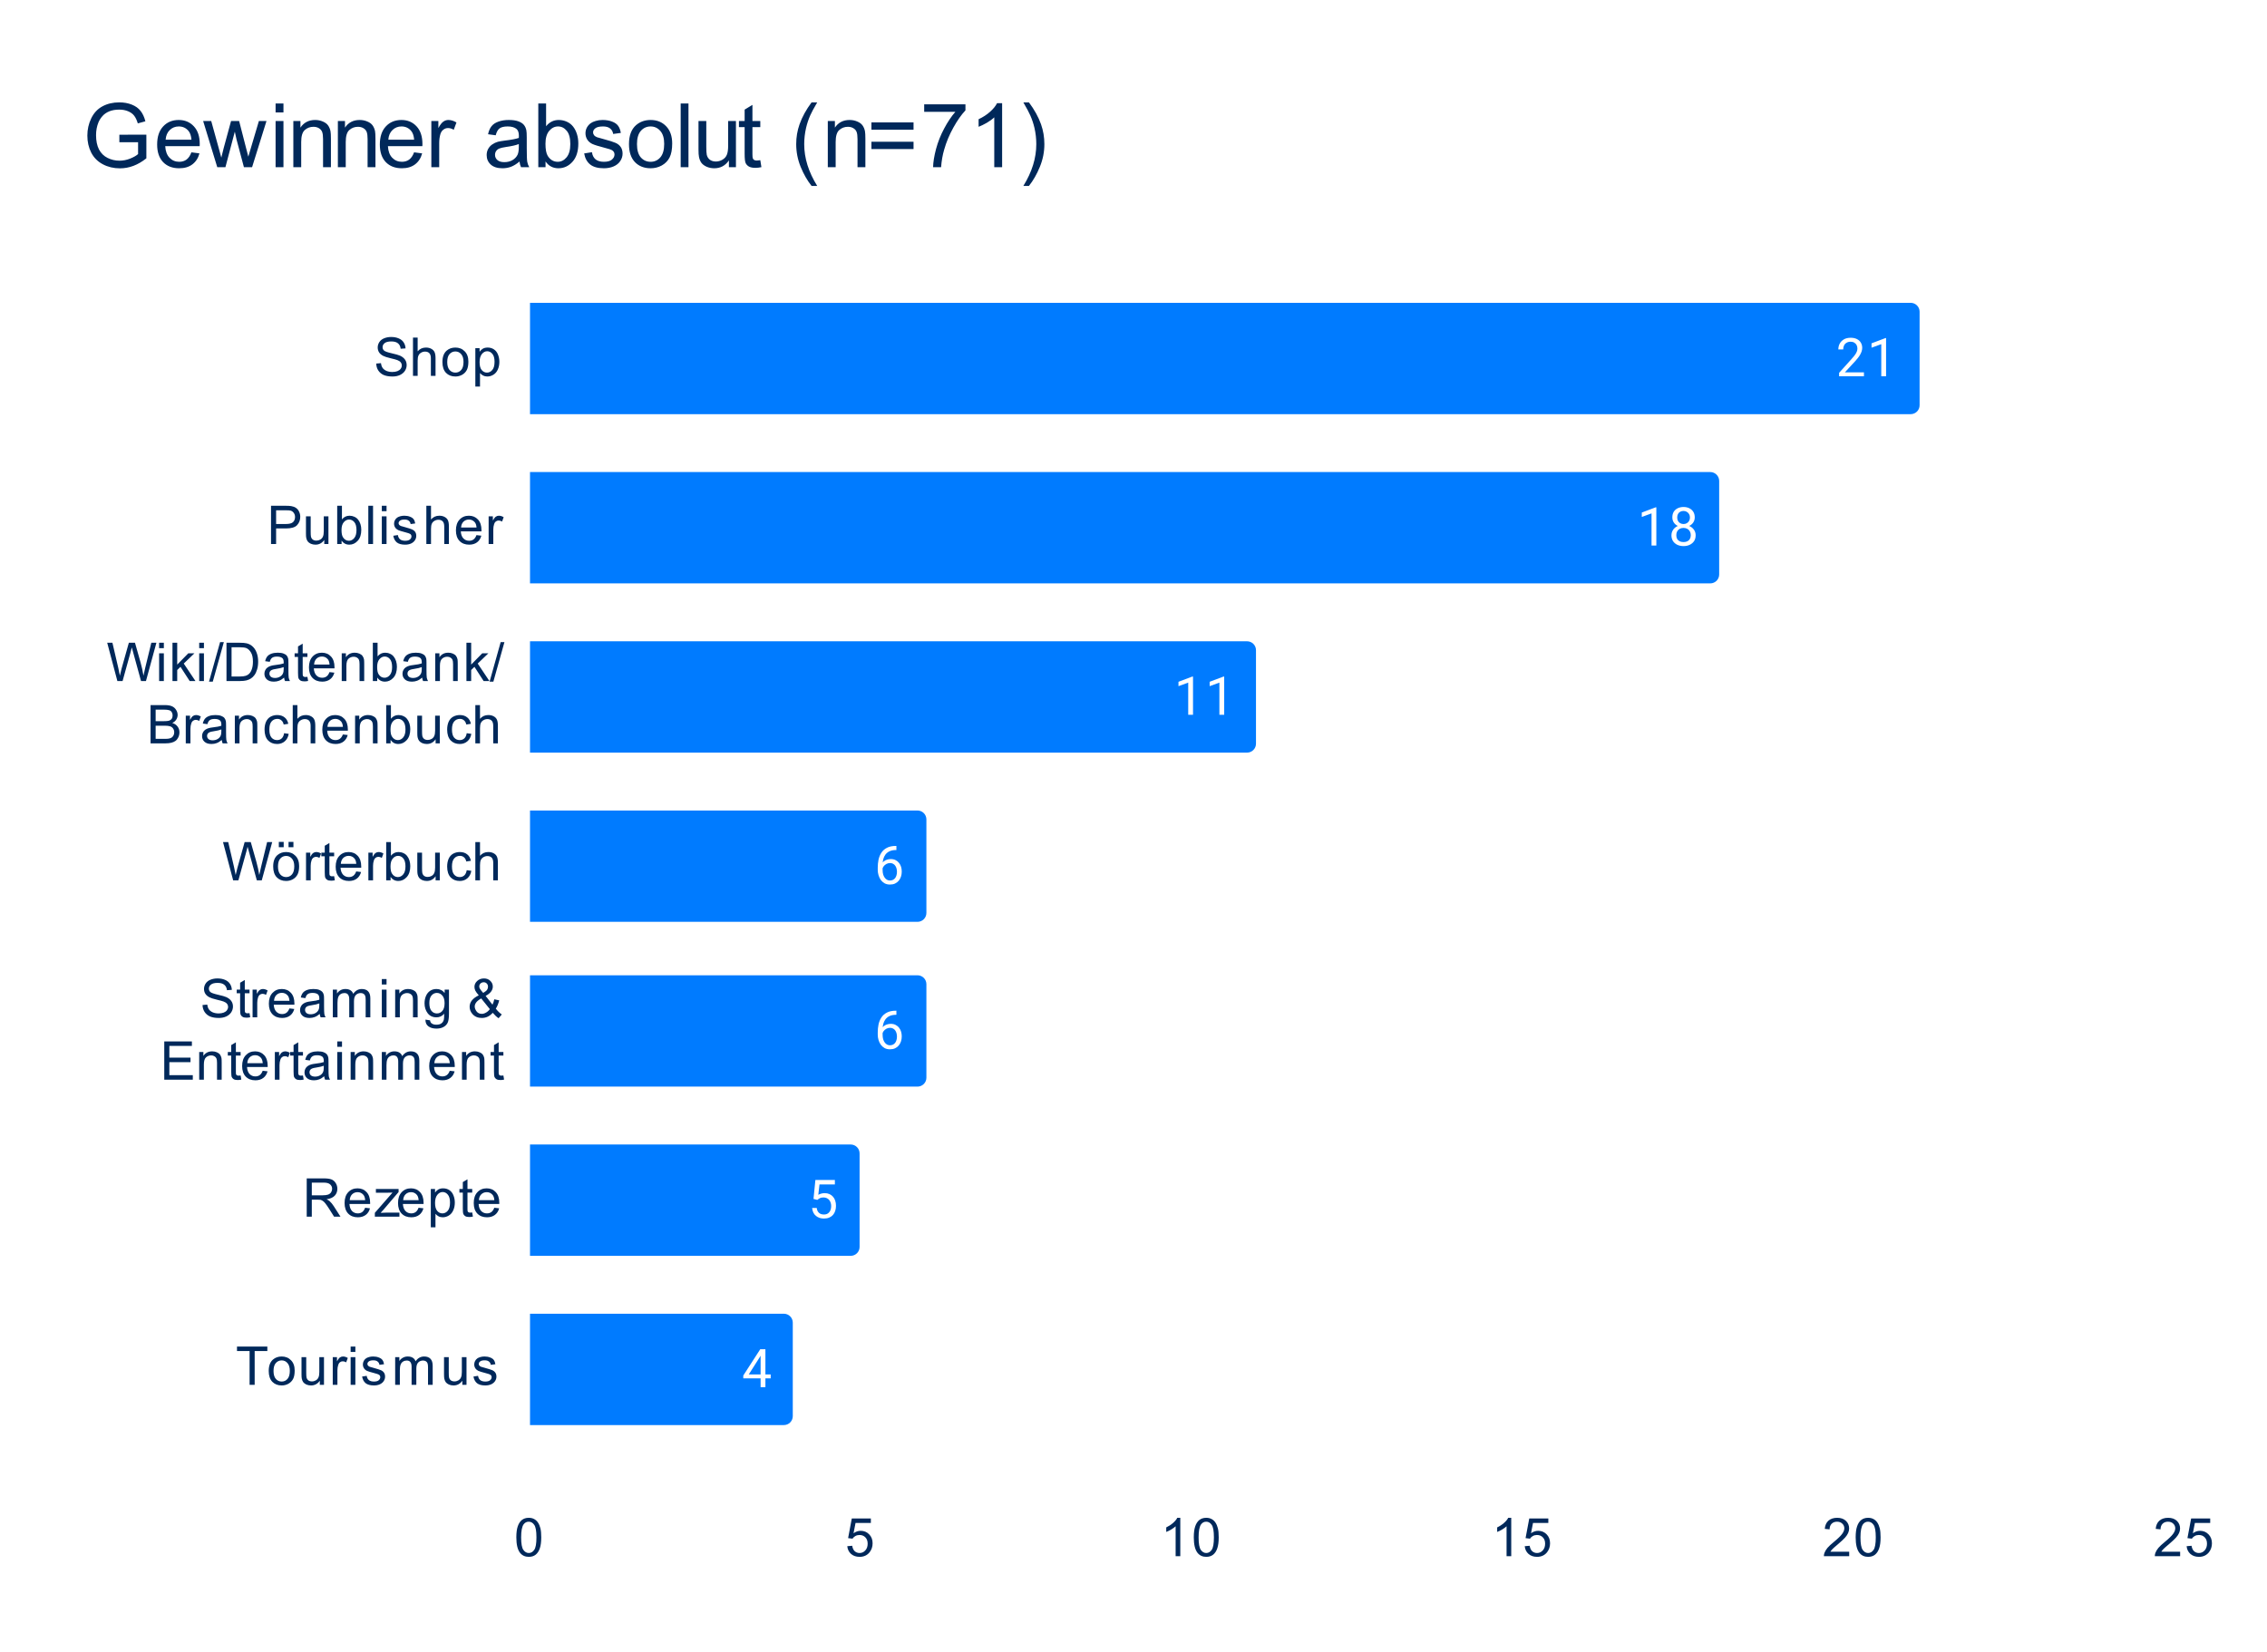
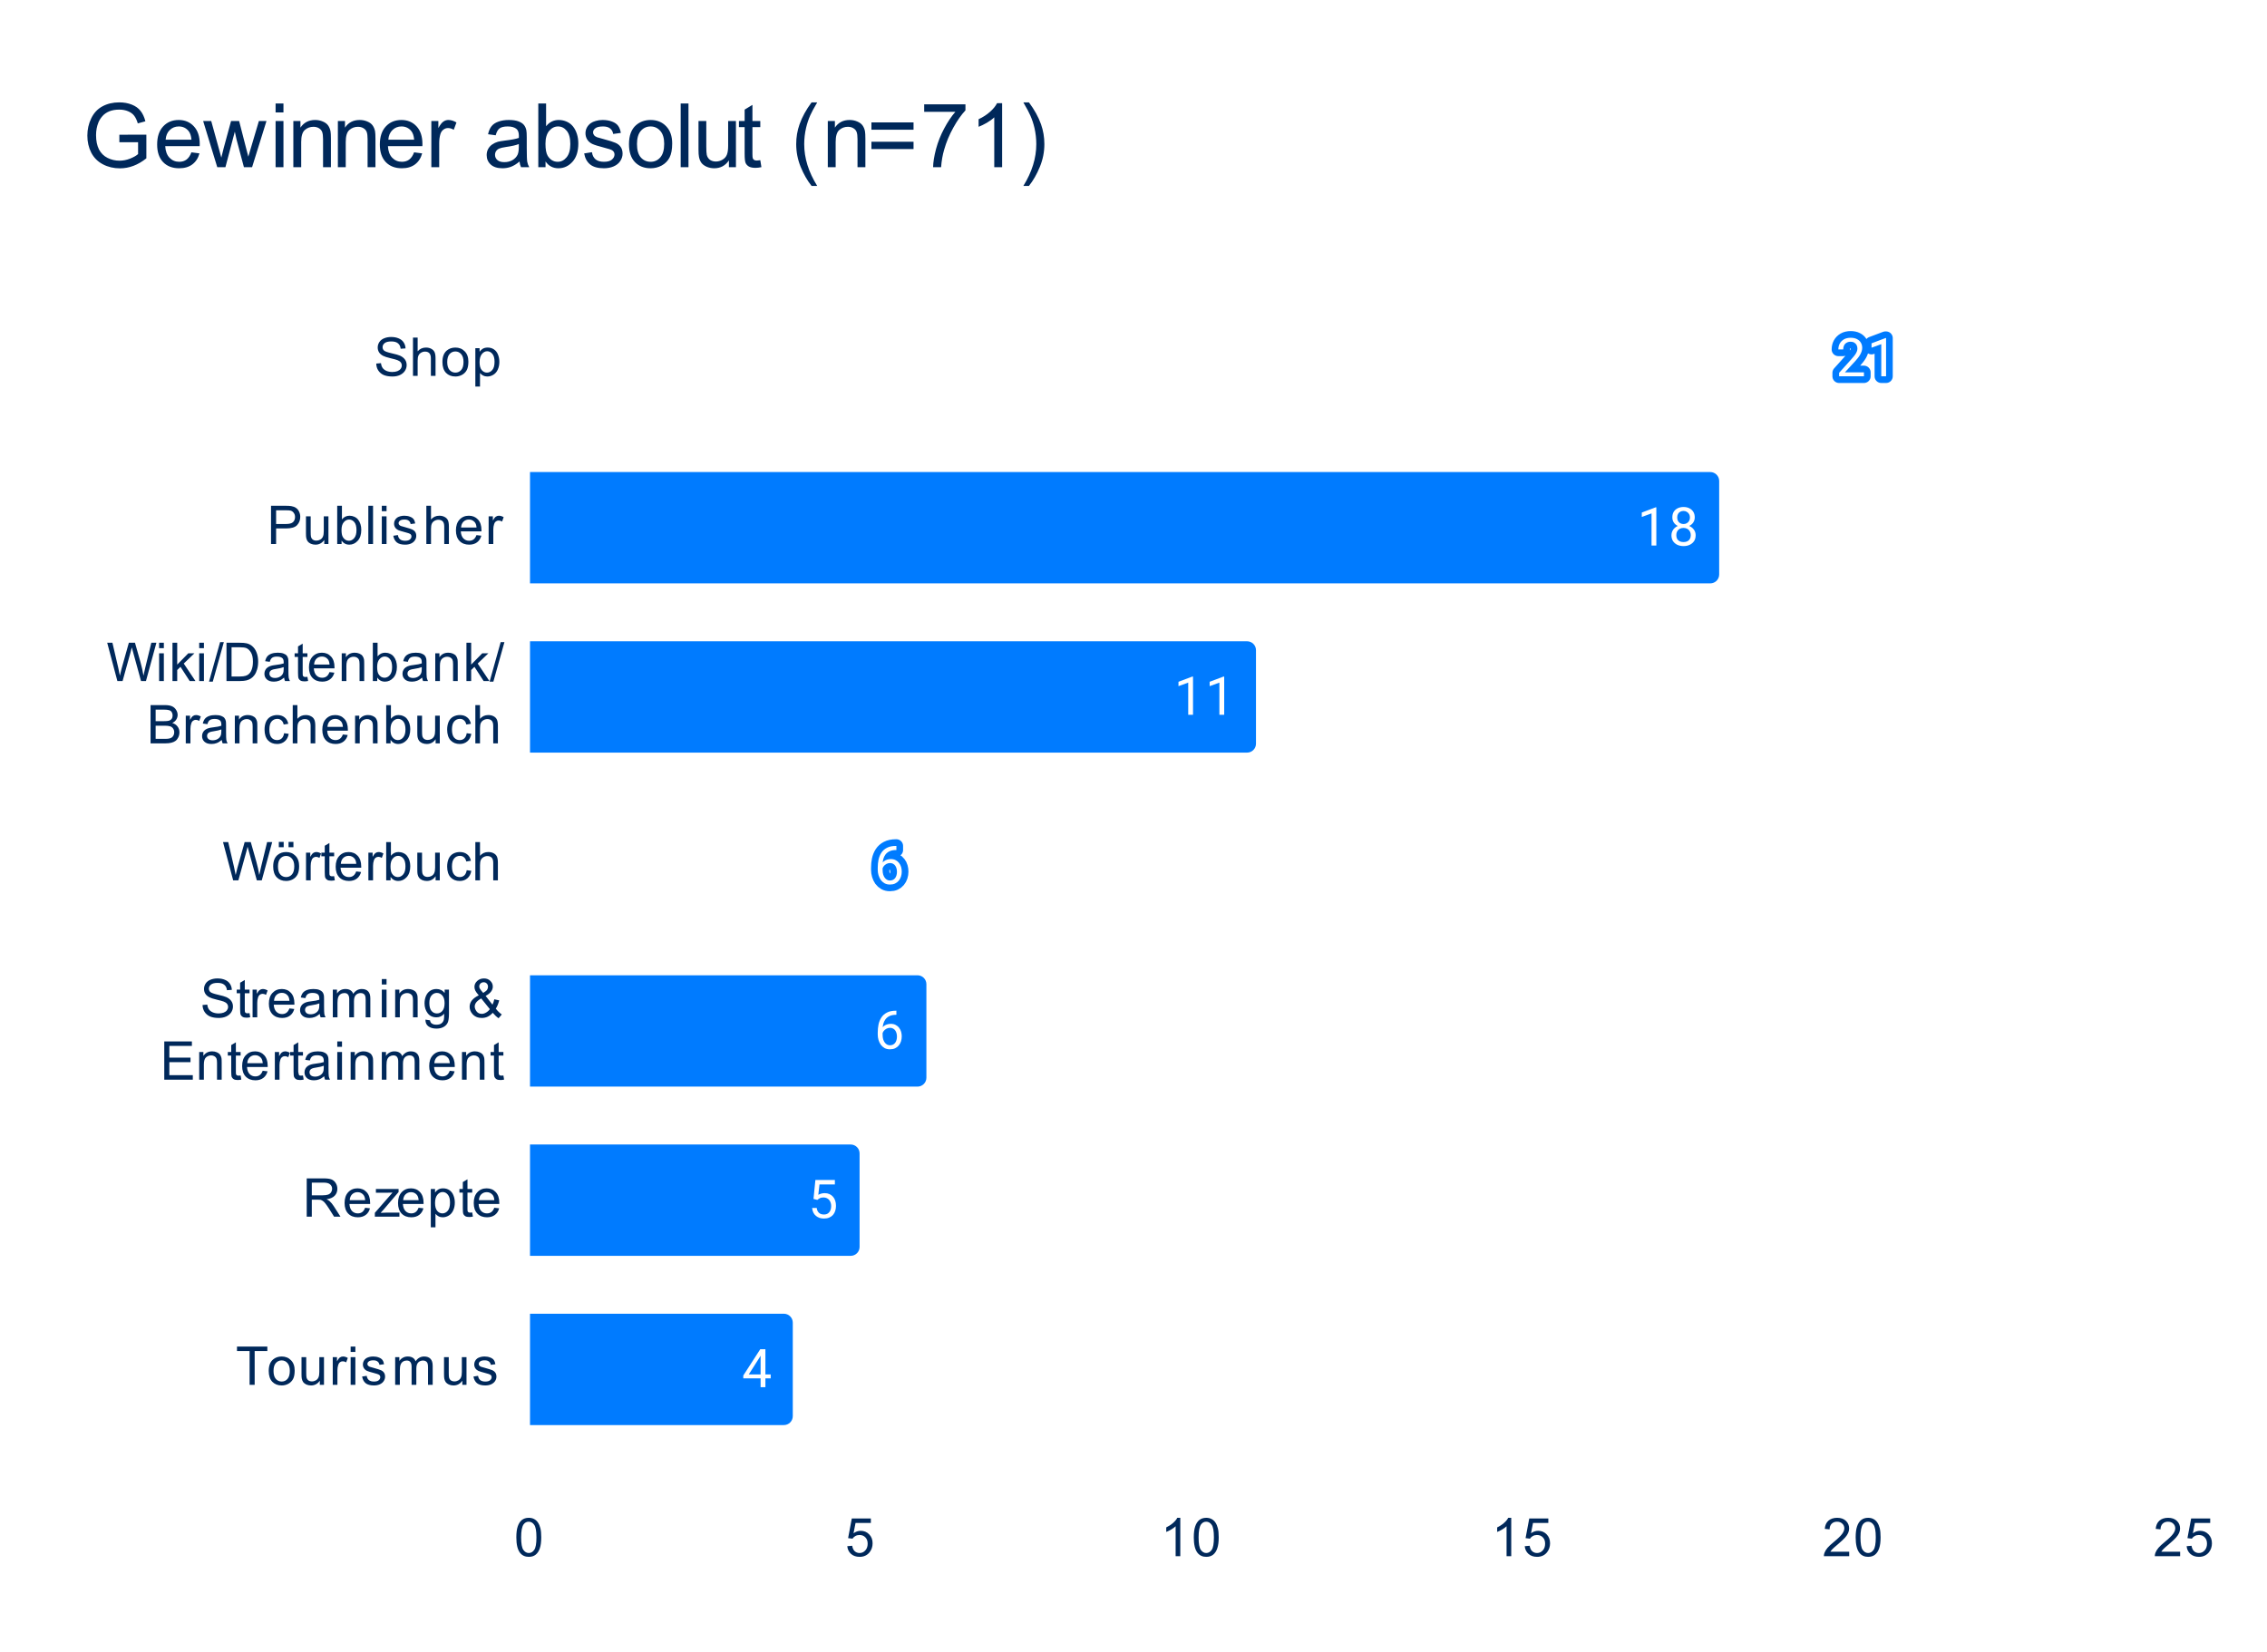
<svg xmlns="http://www.w3.org/2000/svg" version="1.1" viewBox="0.0 0.0 509.0 371.0" fill="none" stroke="none" stroke-linecap="square" stroke-miterlimit="10" width="509" height="371">
  <path fill="#ffffff" d="M0 0L509.0 0L509.0 371.0L0 371.0L0 0Z" fill-rule="nonzero" />
  <clipPath id="id_0">
    <path d="M118.93 54.917L490.45 54.917L490.45 332.45L118.93 332.45L118.93 54.917Z" clip-rule="nonzero" />
  </clipPath>
  <path stroke="#000000" stroke-width="2.0" stroke-linecap="butt" stroke-opacity="0.0" clip-path="url(#id_0)" d="M119.0 93.0L119.0 68.0L429.0 68.0C430.105 68.0 431.0 68.895 431.0 70.0L431.0 91.0C431.0 92.105 430.105 93.0 429.0 93.0Z" fill-rule="nonzero" />
-   <path fill="#007bff" clip-path="url(#id_0)" d="M119.0 93.0L119.0 68.0L429.0 68.0C430.105 68.0 431.0 68.895 431.0 70.0L431.0 91.0C431.0 92.105 430.105 93.0 429.0 93.0Z" fill-rule="nonzero" />
  <path stroke="#000000" stroke-width="2.0" stroke-linecap="butt" stroke-opacity="0.0" clip-path="url(#id_0)" d="M119.0 131.0L119.0 106.0L384.0 106.0C385.105 106.0 386.0 106.895 386.0 108.0L386.0 129.0C386.0 130.105 385.105 131.0 384.0 131.0Z" fill-rule="nonzero" />
  <path fill="#007bff" clip-path="url(#id_0)" d="M119.0 131.0L119.0 106.0L384.0 106.0C385.105 106.0 386.0 106.895 386.0 108.0L386.0 129.0C386.0 130.105 385.105 131.0 384.0 131.0Z" fill-rule="nonzero" />
  <path stroke="#000000" stroke-width="2.0" stroke-linecap="butt" stroke-opacity="0.0" clip-path="url(#id_0)" d="M119.0 169.0L119.0 144.0L280.0 144.0C281.105 144.0 282.0 144.895 282.0 146.0L282.0 167.0C282.0 168.105 281.105 169.0 280.0 169.0Z" fill-rule="nonzero" />
  <path fill="#007bff" clip-path="url(#id_0)" d="M119.0 169.0L119.0 144.0L280.0 144.0C281.105 144.0 282.0 144.895 282.0 146.0L282.0 167.0C282.0 168.105 281.105 169.0 280.0 169.0Z" fill-rule="nonzero" />
-   <path stroke="#000000" stroke-width="2.0" stroke-linecap="butt" stroke-opacity="0.0" clip-path="url(#id_0)" d="M119.0 207.0L119.0 182.0L206.0 182.0C207.105 182.0 208.0 182.895 208.0 184.0L208.0 205.0C208.0 206.105 207.105 207.0 206.0 207.0Z" fill-rule="nonzero" />
-   <path fill="#007bff" clip-path="url(#id_0)" d="M119.0 207.0L119.0 182.0L206.0 182.0C207.105 182.0 208.0 182.895 208.0 184.0L208.0 205.0C208.0 206.105 207.105 207.0 206.0 207.0Z" fill-rule="nonzero" />
  <path stroke="#000000" stroke-width="2.0" stroke-linecap="butt" stroke-opacity="0.0" clip-path="url(#id_0)" d="M119.0 244.0L119.0 219.0L206.0 219.0C207.105 219.0 208.0 219.895 208.0 221.0L208.0 242.0C208.0 243.105 207.105 244.0 206.0 244.0Z" fill-rule="nonzero" />
  <path fill="#007bff" clip-path="url(#id_0)" d="M119.0 244.0L119.0 219.0L206.0 219.0C207.105 219.0 208.0 219.895 208.0 221.0L208.0 242.0C208.0 243.105 207.105 244.0 206.0 244.0Z" fill-rule="nonzero" />
  <path stroke="#000000" stroke-width="2.0" stroke-linecap="butt" stroke-opacity="0.0" clip-path="url(#id_0)" d="M119.0 282.0L119.0 257.0L191.0 257.0C192.105 257.0 193.0 257.895 193.0 259.0L193.0 280.0C193.0 281.105 192.105 282.0 191.0 282.0Z" fill-rule="nonzero" />
  <path fill="#007bff" clip-path="url(#id_0)" d="M119.0 282.0L119.0 257.0L191.0 257.0C192.105 257.0 193.0 257.895 193.0 259.0L193.0 280.0C193.0 281.105 192.105 282.0 191.0 282.0Z" fill-rule="nonzero" />
  <path stroke="#000000" stroke-width="2.0" stroke-linecap="butt" stroke-opacity="0.0" clip-path="url(#id_0)" d="M119.0 320.0L119.0 295.0L176.0 295.0C177.105 295.0 178.0 295.895 178.0 297.0L178.0 318.0C178.0 319.105 177.105 320.0 176.0 320.0Z" fill-rule="nonzero" />
  <path fill="#007bff" clip-path="url(#id_0)" d="M119.0 320.0L119.0 295.0L176.0 295.0C177.105 295.0 178.0 295.895 178.0 297.0L178.0 318.0C178.0 319.105 177.105 320.0 176.0 320.0Z" fill-rule="nonzero" />
  <path stroke="#007bff" stroke-width="3.0" stroke-linejoin="round" stroke-linecap="round" d="M418.504 83.609L418.504 84.5L412.926 84.5L412.926 83.719L415.722 80.609Q416.238 80.031 416.519 79.641Q416.801 79.234 416.91 78.922Q417.035 78.594 417.035 78.266Q417.035 77.844 416.863 77.5Q416.691 77.156 416.347 76.953Q416.019 76.734 415.535 76.734Q414.972 76.734 414.597 76.969Q414.222 77.188 414.035 77.578Q413.847 77.969 413.847 78.469L412.754 78.469Q412.754 77.75 413.066 77.156Q413.394 76.562 414.004 76.203Q414.629 75.844 415.535 75.844Q416.347 75.844 416.926 76.141Q417.504 76.422 417.801 76.938Q418.113 77.438 418.113 78.125Q418.113 78.5 417.988 78.891Q417.863 79.266 417.644 79.656Q417.426 80.031 417.129 80.406Q416.847 80.766 416.519 81.125L414.222 83.609L418.504 83.609ZM423.472 75.922L423.472 84.5L422.394 84.5L422.394 77.281L420.207 78.078L420.207 77.094L423.316 75.922L423.472 75.922Z" fill-rule="nonzero" />
  <path fill="#ffffff" d="M418.504 83.609L418.504 84.5L412.926 84.5L412.926 83.719L415.722 80.609Q416.238 80.031 416.519 79.641Q416.801 79.234 416.91 78.922Q417.035 78.594 417.035 78.266Q417.035 77.844 416.863 77.5Q416.691 77.156 416.347 76.953Q416.019 76.734 415.535 76.734Q414.972 76.734 414.597 76.969Q414.222 77.188 414.035 77.578Q413.847 77.969 413.847 78.469L412.754 78.469Q412.754 77.75 413.066 77.156Q413.394 76.562 414.004 76.203Q414.629 75.844 415.535 75.844Q416.347 75.844 416.926 76.141Q417.504 76.422 417.801 76.938Q418.113 77.438 418.113 78.125Q418.113 78.5 417.988 78.891Q417.863 79.266 417.644 79.656Q417.426 80.031 417.129 80.406Q416.847 80.766 416.519 81.125L414.222 83.609L418.504 83.609ZM423.472 75.922L423.472 84.5L422.394 84.5L422.394 77.281L420.207 78.078L420.207 77.094L423.316 75.922L423.472 75.922Z" fill-rule="nonzero" />
  <path stroke="#007bff" stroke-width="3.0" stroke-linejoin="round" stroke-linecap="round" d="M371.89 113.922L371.89 122.5L370.812 122.5L370.812 115.281L368.624 116.078L368.624 115.094L371.734 113.922L371.89 113.922ZM380.718 120.188Q380.718 120.969 380.359 121.516Q379.999 122.047 379.374 122.344Q378.765 122.625 377.999 122.625Q377.234 122.625 376.609 122.344Q375.999 122.047 375.64 121.516Q375.281 120.969 375.281 120.188Q375.281 119.688 375.484 119.266Q375.687 118.828 376.046 118.516Q376.406 118.203 376.89 118.031Q377.39 117.859 377.984 117.859Q378.781 117.859 379.39 118.156Q379.999 118.453 380.359 118.984Q380.718 119.516 380.718 120.188ZM379.624 120.172Q379.624 119.688 379.421 119.328Q379.218 118.953 378.843 118.75Q378.468 118.547 377.984 118.547Q377.484 118.547 377.124 118.75Q376.765 118.953 376.562 119.328Q376.374 119.688 376.374 120.172Q376.374 120.656 376.562 121.016Q376.765 121.359 377.124 121.547Q377.499 121.719 377.999 121.719Q378.499 121.719 378.859 121.547Q379.234 121.359 379.421 121.016Q379.624 120.656 379.624 120.172ZM380.515 116.188Q380.515 116.812 380.187 117.312Q379.859 117.812 379.281 118.094Q378.718 118.375 377.999 118.375Q377.265 118.375 376.687 118.094Q376.124 117.812 375.796 117.312Q375.484 116.812 375.484 116.188Q375.484 115.438 375.796 114.922Q376.124 114.406 376.687 114.125Q377.265 113.844 377.999 113.844Q378.734 113.844 379.296 114.125Q379.859 114.406 380.187 114.922Q380.515 115.438 380.515 116.188ZM379.437 116.203Q379.437 115.781 379.249 115.453Q379.062 115.125 378.734 114.938Q378.421 114.734 377.999 114.734Q377.562 114.734 377.234 114.922Q376.921 115.094 376.749 115.422Q376.577 115.75 376.577 116.203Q376.577 116.641 376.749 116.969Q376.921 117.297 377.249 117.484Q377.577 117.672 377.999 117.672Q378.421 117.672 378.734 117.484Q379.062 117.297 379.249 116.969Q379.437 116.641 379.437 116.203Z" fill-rule="nonzero" />
  <path fill="#ffffff" d="M371.89 113.922L371.89 122.5L370.812 122.5L370.812 115.281L368.624 116.078L368.624 115.094L371.734 113.922L371.89 113.922ZM380.718 120.188Q380.718 120.969 380.359 121.516Q379.999 122.047 379.374 122.344Q378.765 122.625 377.999 122.625Q377.234 122.625 376.609 122.344Q375.999 122.047 375.64 121.516Q375.281 120.969 375.281 120.188Q375.281 119.688 375.484 119.266Q375.687 118.828 376.046 118.516Q376.406 118.203 376.89 118.031Q377.39 117.859 377.984 117.859Q378.781 117.859 379.39 118.156Q379.999 118.453 380.359 118.984Q380.718 119.516 380.718 120.188ZM379.624 120.172Q379.624 119.688 379.421 119.328Q379.218 118.953 378.843 118.75Q378.468 118.547 377.984 118.547Q377.484 118.547 377.124 118.75Q376.765 118.953 376.562 119.328Q376.374 119.688 376.374 120.172Q376.374 120.656 376.562 121.016Q376.765 121.359 377.124 121.547Q377.499 121.719 377.999 121.719Q378.499 121.719 378.859 121.547Q379.234 121.359 379.421 121.016Q379.624 120.656 379.624 120.172ZM380.515 116.188Q380.515 116.812 380.187 117.312Q379.859 117.812 379.281 118.094Q378.718 118.375 377.999 118.375Q377.265 118.375 376.687 118.094Q376.124 117.812 375.796 117.312Q375.484 116.812 375.484 116.188Q375.484 115.438 375.796 114.922Q376.124 114.406 376.687 114.125Q377.265 113.844 377.999 113.844Q378.734 113.844 379.296 114.125Q379.859 114.406 380.187 114.922Q380.515 115.438 380.515 116.188ZM379.437 116.203Q379.437 115.781 379.249 115.453Q379.062 115.125 378.734 114.938Q378.421 114.734 377.999 114.734Q377.562 114.734 377.234 114.922Q376.921 115.094 376.749 115.422Q376.577 115.75 376.577 116.203Q376.577 116.641 376.749 116.969Q376.921 117.297 377.249 117.484Q377.577 117.672 377.999 117.672Q378.421 117.672 378.734 117.484Q379.062 117.297 379.249 116.969Q379.437 116.641 379.437 116.203Z" fill-rule="nonzero" />
  <path stroke="#007bff" stroke-width="3.0" stroke-linejoin="round" stroke-linecap="round" d="M267.864 151.922L267.864 160.5L266.786 160.5L266.786 153.281L264.599 154.078L264.599 153.094L267.708 151.922L267.864 151.922ZM274.864 151.922L274.864 160.5L273.786 160.5L273.786 153.281L271.599 154.078L271.599 153.094L274.708 151.922L274.864 151.922Z" fill-rule="nonzero" />
  <path fill="#ffffff" d="M267.864 151.922L267.864 160.5L266.786 160.5L266.786 153.281L264.599 154.078L264.599 153.094L267.708 151.922L267.864 151.922ZM274.864 151.922L274.864 160.5L273.786 160.5L273.786 153.281L271.599 154.078L271.599 153.094L274.708 151.922L274.864 151.922Z" fill-rule="nonzero" />
  <path stroke="#007bff" stroke-width="3.0" stroke-linejoin="round" stroke-linecap="round" d="M201.17 189.953L201.264 189.953L201.264 190.875L201.17 190.875Q200.31 190.875 199.717 191.156Q199.139 191.438 198.795 191.906Q198.467 192.359 198.31 192.953Q198.17 193.531 198.17 194.125L198.17 195.375Q198.17 195.938 198.295 196.375Q198.435 196.812 198.67 197.125Q198.904 197.422 199.201 197.578Q199.498 197.719 199.81 197.719Q200.185 197.719 200.482 197.578Q200.779 197.438 200.982 197.172Q201.185 196.906 201.279 196.562Q201.389 196.203 201.389 195.766Q201.389 195.391 201.295 195.031Q201.201 194.672 201.014 194.406Q200.826 194.125 200.529 193.969Q200.232 193.797 199.842 193.797Q199.389 193.797 198.998 194.016Q198.607 194.234 198.357 194.594Q198.107 194.953 198.076 195.359L197.498 195.359Q197.592 194.703 197.81 194.234Q198.029 193.766 198.373 193.469Q198.717 193.172 199.123 193.047Q199.545 192.906 200.014 192.906Q200.654 192.906 201.107 193.156Q201.576 193.391 201.873 193.797Q202.185 194.188 202.326 194.688Q202.467 195.188 202.467 195.719Q202.467 196.312 202.295 196.844Q202.123 197.375 201.779 197.781Q201.451 198.172 200.951 198.406Q200.467 198.625 199.81 198.625Q199.123 198.625 198.607 198.344Q198.092 198.047 197.748 197.578Q197.42 197.094 197.248 196.516Q197.076 195.938 197.076 195.344L197.076 194.828Q197.076 193.922 197.248 193.062Q197.435 192.188 197.889 191.484Q198.342 190.781 199.139 190.375Q199.935 189.953 201.17 189.953Z" fill-rule="nonzero" />
  <path fill="#ffffff" d="M201.17 189.953L201.264 189.953L201.264 190.875L201.17 190.875Q200.31 190.875 199.717 191.156Q199.139 191.438 198.795 191.906Q198.467 192.359 198.31 192.953Q198.17 193.531 198.17 194.125L198.17 195.375Q198.17 195.938 198.295 196.375Q198.435 196.812 198.67 197.125Q198.904 197.422 199.201 197.578Q199.498 197.719 199.81 197.719Q200.185 197.719 200.482 197.578Q200.779 197.438 200.982 197.172Q201.185 196.906 201.279 196.562Q201.389 196.203 201.389 195.766Q201.389 195.391 201.295 195.031Q201.201 194.672 201.014 194.406Q200.826 194.125 200.529 193.969Q200.232 193.797 199.842 193.797Q199.389 193.797 198.998 194.016Q198.607 194.234 198.357 194.594Q198.107 194.953 198.076 195.359L197.498 195.359Q197.592 194.703 197.81 194.234Q198.029 193.766 198.373 193.469Q198.717 193.172 199.123 193.047Q199.545 192.906 200.014 192.906Q200.654 192.906 201.107 193.156Q201.576 193.391 201.873 193.797Q202.185 194.188 202.326 194.688Q202.467 195.188 202.467 195.719Q202.467 196.312 202.295 196.844Q202.123 197.375 201.779 197.781Q201.451 198.172 200.951 198.406Q200.467 198.625 199.81 198.625Q199.123 198.625 198.607 198.344Q198.092 198.047 197.748 197.578Q197.42 197.094 197.248 196.516Q197.076 195.938 197.076 195.344L197.076 194.828Q197.076 193.922 197.248 193.062Q197.435 192.188 197.889 191.484Q198.342 190.781 199.139 190.375Q199.935 189.953 201.17 189.953Z" fill-rule="nonzero" />
  <path stroke="#007bff" stroke-width="3.0" stroke-linejoin="round" stroke-linecap="round" d="M201.17 226.953L201.264 226.953L201.264 227.875L201.17 227.875Q200.31 227.875 199.717 228.156Q199.139 228.438 198.795 228.906Q198.467 229.359 198.31 229.953Q198.17 230.531 198.17 231.125L198.17 232.375Q198.17 232.938 198.295 233.375Q198.435 233.812 198.67 234.125Q198.904 234.422 199.201 234.578Q199.498 234.719 199.81 234.719Q200.185 234.719 200.482 234.578Q200.779 234.438 200.982 234.172Q201.185 233.906 201.279 233.562Q201.389 233.203 201.389 232.766Q201.389 232.391 201.295 232.031Q201.201 231.672 201.014 231.406Q200.826 231.125 200.529 230.969Q200.232 230.797 199.842 230.797Q199.389 230.797 198.998 231.016Q198.607 231.234 198.357 231.594Q198.107 231.953 198.076 232.359L197.498 232.359Q197.592 231.703 197.81 231.234Q198.029 230.766 198.373 230.469Q198.717 230.172 199.123 230.047Q199.545 229.906 200.014 229.906Q200.654 229.906 201.107 230.156Q201.576 230.391 201.873 230.797Q202.185 231.188 202.326 231.688Q202.467 232.188 202.467 232.719Q202.467 233.312 202.295 233.844Q202.123 234.375 201.779 234.781Q201.451 235.172 200.951 235.406Q200.467 235.625 199.81 235.625Q199.123 235.625 198.607 235.344Q198.092 235.047 197.748 234.578Q197.42 234.094 197.248 233.516Q197.076 232.938 197.076 232.344L197.076 231.828Q197.076 230.922 197.248 230.062Q197.435 229.188 197.889 228.484Q198.342 227.781 199.139 227.375Q199.935 226.953 201.17 226.953Z" fill-rule="nonzero" />
  <path fill="#ffffff" d="M201.17 226.953L201.264 226.953L201.264 227.875L201.17 227.875Q200.31 227.875 199.717 228.156Q199.139 228.438 198.795 228.906Q198.467 229.359 198.31 229.953Q198.17 230.531 198.17 231.125L198.17 232.375Q198.17 232.938 198.295 233.375Q198.435 233.812 198.67 234.125Q198.904 234.422 199.201 234.578Q199.498 234.719 199.81 234.719Q200.185 234.719 200.482 234.578Q200.779 234.438 200.982 234.172Q201.185 233.906 201.279 233.562Q201.389 233.203 201.389 232.766Q201.389 232.391 201.295 232.031Q201.201 231.672 201.014 231.406Q200.826 231.125 200.529 230.969Q200.232 230.797 199.842 230.797Q199.389 230.797 198.998 231.016Q198.607 231.234 198.357 231.594Q198.107 231.953 198.076 232.359L197.498 232.359Q197.592 231.703 197.81 231.234Q198.029 230.766 198.373 230.469Q198.717 230.172 199.123 230.047Q199.545 229.906 200.014 229.906Q200.654 229.906 201.107 230.156Q201.576 230.391 201.873 230.797Q202.185 231.188 202.326 231.688Q202.467 232.188 202.467 232.719Q202.467 233.312 202.295 233.844Q202.123 234.375 201.779 234.781Q201.451 235.172 200.951 235.406Q200.467 235.625 199.81 235.625Q199.123 235.625 198.607 235.344Q198.092 235.047 197.748 234.578Q197.42 234.094 197.248 233.516Q197.076 232.938 197.076 232.344L197.076 231.828Q197.076 230.922 197.248 230.062Q197.435 229.188 197.889 228.484Q198.342 227.781 199.139 227.375Q199.935 226.953 201.17 226.953Z" fill-rule="nonzero" />
  <path stroke="#007bff" stroke-width="3.0" stroke-linejoin="round" stroke-linecap="round" d="M183.512 269.438L182.653 269.219L183.075 264.969L187.45 264.969L187.45 265.969L183.996 265.969L183.731 268.297Q183.965 268.156 184.325 268.047Q184.7 267.922 185.168 267.922Q185.746 267.922 186.215 268.125Q186.684 268.328 187.012 268.703Q187.356 269.078 187.528 269.609Q187.7 270.125 187.7 270.781Q187.7 271.391 187.528 271.906Q187.371 272.422 187.028 272.812Q186.7 273.188 186.184 273.406Q185.684 273.625 184.996 273.625Q184.481 273.625 184.028 273.484Q183.575 273.328 183.2 273.031Q182.84 272.734 182.621 272.297Q182.403 271.859 182.34 271.25L183.371 271.25Q183.434 271.734 183.637 272.062Q183.856 272.391 184.2 272.562Q184.543 272.719 184.996 272.719Q185.387 272.719 185.684 272.594Q185.981 272.453 186.184 272.203Q186.403 271.953 186.512 271.594Q186.621 271.234 186.621 270.797Q186.621 270.391 186.496 270.047Q186.387 269.703 186.168 269.453Q185.95 269.188 185.637 269.047Q185.325 268.891 184.903 268.891Q184.371 268.891 184.09 269.047Q183.809 269.188 183.512 269.438Z" fill-rule="nonzero" />
  <path fill="#ffffff" d="M183.512 269.438L182.653 269.219L183.075 264.969L187.45 264.969L187.45 265.969L183.996 265.969L183.731 268.297Q183.965 268.156 184.325 268.047Q184.7 267.922 185.168 267.922Q185.746 267.922 186.215 268.125Q186.684 268.328 187.012 268.703Q187.356 269.078 187.528 269.609Q187.7 270.125 187.7 270.781Q187.7 271.391 187.528 271.906Q187.371 272.422 187.028 272.812Q186.7 273.188 186.184 273.406Q185.684 273.625 184.996 273.625Q184.481 273.625 184.028 273.484Q183.575 273.328 183.2 273.031Q182.84 272.734 182.621 272.297Q182.403 271.859 182.34 271.25L183.371 271.25Q183.434 271.734 183.637 272.062Q183.856 272.391 184.2 272.562Q184.543 272.719 184.996 272.719Q185.387 272.719 185.684 272.594Q185.981 272.453 186.184 272.203Q186.403 271.953 186.512 271.594Q186.621 271.234 186.621 270.797Q186.621 270.391 186.496 270.047Q186.387 269.703 186.168 269.453Q185.95 269.188 185.637 269.047Q185.325 268.891 184.903 268.891Q184.371 268.891 184.09 269.047Q183.809 269.188 183.512 269.438Z" fill-rule="nonzero" />
  <path stroke="#007bff" stroke-width="3.0" stroke-linejoin="round" stroke-linecap="round" d="M173.042 308.625L173.042 309.516L166.886 309.516L166.886 308.875L170.698 302.969L171.589 302.969L170.636 304.672L168.12 308.625L173.042 308.625ZM171.854 302.969L171.854 311.5L170.776 311.5L170.776 302.969L171.854 302.969Z" fill-rule="nonzero" />
  <path fill="#ffffff" d="M173.042 308.625L173.042 309.516L166.886 309.516L166.886 308.875L170.698 302.969L171.589 302.969L170.636 304.672L168.12 308.625L173.042 308.625ZM171.854 302.969L171.854 311.5L170.776 311.5L170.776 302.969L171.854 302.969Z" fill-rule="nonzero" />
  <path fill="#00285a" d="M84.477 81.639L85.539 81.545Q85.618 82.201 85.899 82.608Q86.18 83.014 86.758 83.279Q87.352 83.529 88.086 83.529Q88.727 83.529 89.227 83.342Q89.727 83.139 89.961 82.811Q90.211 82.467 90.211 82.076Q90.211 81.67 89.977 81.373Q89.743 81.061 89.211 80.858Q88.852 80.717 87.664 80.436Q86.493 80.154 86.024 79.904Q85.399 79.576 85.102 79.108Q84.805 78.623 84.805 78.029Q84.805 77.389 85.164 76.826Q85.539 76.248 86.243 75.967Q86.961 75.67 87.821 75.67Q88.774 75.67 89.508 75.983Q90.243 76.279 90.633 76.889Q91.024 77.483 91.055 78.233L89.961 78.311Q89.868 77.498 89.352 77.092Q88.852 76.67 87.868 76.67Q86.836 76.67 86.368 77.045Q85.899 77.42 85.899 77.951Q85.899 78.42 86.227 78.717Q86.555 79.014 87.93 79.326Q89.321 79.639 89.836 79.873Q90.586 80.233 90.946 80.764Q91.305 81.279 91.305 81.983Q91.305 82.67 90.914 83.279Q90.524 83.873 89.789 84.217Q89.055 84.545 88.133 84.545Q86.961 84.545 86.164 84.217Q85.383 83.873 84.93 83.186Q84.493 82.498 84.477 81.639ZM92.727 84.404L92.727 75.811L93.774 75.811L93.774 78.889Q94.508 78.045 95.633 78.045Q96.336 78.045 96.836 78.326Q97.352 78.592 97.571 79.076Q97.789 79.545 97.789 80.467L97.789 84.404L96.743 84.404L96.743 80.467Q96.743 79.67 96.399 79.311Q96.055 78.951 95.43 78.951Q94.961 78.951 94.539 79.201Q94.133 79.436 93.946 79.858Q93.774 80.264 93.774 80.998L93.774 84.404L92.727 84.404ZM99.336 81.295Q99.336 79.561 100.289 78.733Q101.086 78.045 102.243 78.045Q103.524 78.045 104.336 78.889Q105.164 79.717 105.164 81.201Q105.164 82.404 104.805 83.092Q104.446 83.779 103.743 84.17Q103.055 84.545 102.243 84.545Q100.946 84.545 100.133 83.717Q99.336 82.873 99.336 81.295ZM100.414 81.295Q100.414 82.483 100.93 83.076Q101.461 83.67 102.243 83.67Q103.039 83.67 103.555 83.076Q104.071 82.483 104.071 81.264Q104.071 80.108 103.539 79.514Q103.024 78.92 102.243 78.92Q101.461 78.92 100.93 79.514Q100.414 80.092 100.414 81.295ZM106.727 86.795L106.727 78.186L107.68 78.186L107.68 78.983Q108.024 78.514 108.446 78.279Q108.883 78.045 109.493 78.045Q110.289 78.045 110.899 78.451Q111.508 78.858 111.805 79.608Q112.118 80.358 112.118 81.248Q112.118 82.201 111.774 82.967Q111.446 83.733 110.789 84.139Q110.133 84.545 109.414 84.545Q108.883 84.545 108.461 84.326Q108.039 84.092 107.774 83.764L107.774 86.795L106.727 86.795ZM107.68 81.326Q107.68 82.529 108.164 83.108Q108.649 83.67 109.336 83.67Q110.039 83.67 110.539 83.076Q111.039 82.483 111.039 81.233Q111.039 80.045 110.555 79.467Q110.071 78.873 109.383 78.873Q108.711 78.873 108.196 79.498Q107.68 80.123 107.68 81.326Z" fill-rule="nonzero" />
  <path fill="#00285a" d="M60.852 122.164L60.852 113.57L64.102 113.57Q64.946 113.57 65.399 113.648Q66.039 113.758 66.461 114.055Q66.899 114.352 67.149 114.883Q67.414 115.414 67.414 116.055Q67.414 117.148 66.711 117.914Q66.024 118.664 64.196 118.664L61.992 118.664L61.992 122.164L60.852 122.164ZM61.992 117.664L64.211 117.664Q65.321 117.664 65.774 117.258Q66.243 116.836 66.243 116.086Q66.243 115.555 65.961 115.18Q65.696 114.789 65.258 114.664Q64.961 114.586 64.196 114.586L61.992 114.586L61.992 117.664ZM72.805 122.164L72.805 121.242Q72.071 122.305 70.821 122.305Q70.274 122.305 69.789 122.102Q69.321 121.883 69.086 121.57Q68.852 121.242 68.758 120.773Q68.696 120.477 68.696 119.789L68.696 115.945L69.758 115.945L69.758 119.398Q69.758 120.211 69.821 120.508Q69.914 120.914 70.227 121.164Q70.555 121.398 71.039 121.398Q71.508 121.398 71.914 121.164Q72.336 120.914 72.508 120.492Q72.696 120.07 72.696 119.273L72.696 115.945L73.743 115.945L73.743 122.164L72.805 122.164ZM76.696 122.164L75.711 122.164L75.711 113.57L76.774 113.57L76.774 116.633Q77.446 115.805 78.477 115.805Q79.055 115.805 79.555 116.039Q80.071 116.258 80.399 116.68Q80.743 117.102 80.93 117.695Q81.118 118.289 81.118 118.961Q81.118 120.555 80.321 121.43Q79.524 122.305 78.43 122.305Q77.321 122.305 76.696 121.383L76.696 122.164ZM76.68 119.008Q76.68 120.117 76.993 120.617Q77.493 121.43 78.336 121.43Q79.024 121.43 79.524 120.836Q80.039 120.242 80.039 119.039Q80.039 117.82 79.555 117.242Q79.071 116.664 78.383 116.664Q77.696 116.664 77.18 117.273Q76.68 117.867 76.68 119.008ZM82.696 122.164L82.696 113.57L83.758 113.57L83.758 122.164L82.696 122.164ZM85.727 114.789L85.727 113.57L86.789 113.57L86.789 114.789L85.727 114.789ZM85.727 122.164L85.727 115.945L86.789 115.945L86.789 122.164L85.727 122.164ZM88.305 120.305L89.336 120.148Q89.43 120.773 89.821 121.102Q90.227 121.43 90.961 121.43Q91.68 121.43 92.024 121.148Q92.383 120.852 92.383 120.445Q92.383 120.086 92.071 119.883Q91.852 119.742 90.993 119.523Q89.836 119.227 89.383 119.023Q88.946 118.805 88.711 118.43Q88.477 118.055 88.477 117.586Q88.477 117.18 88.664 116.82Q88.852 116.461 89.18 116.227Q89.43 116.055 89.852 115.93Q90.274 115.805 90.774 115.805Q91.493 115.805 92.039 116.023Q92.602 116.227 92.868 116.586Q93.133 116.945 93.227 117.539L92.196 117.68Q92.133 117.211 91.789 116.945Q91.461 116.664 90.836 116.664Q90.118 116.664 89.805 116.914Q89.493 117.148 89.493 117.477Q89.493 117.68 89.618 117.836Q89.758 118.008 90.024 118.117Q90.18 118.18 90.961 118.383Q92.086 118.695 92.524 118.883Q92.961 119.07 93.211 119.43Q93.461 119.789 93.461 120.336Q93.461 120.867 93.149 121.336Q92.852 121.789 92.274 122.055Q91.696 122.305 90.961 122.305Q89.743 122.305 89.102 121.805Q88.477 121.289 88.305 120.305ZM95.727 122.164L95.727 113.57L96.774 113.57L96.774 116.648Q97.508 115.805 98.633 115.805Q99.336 115.805 99.836 116.086Q100.352 116.352 100.571 116.836Q100.789 117.305 100.789 118.227L100.789 122.164L99.743 122.164L99.743 118.227Q99.743 117.43 99.399 117.07Q99.055 116.711 98.43 116.711Q97.961 116.711 97.539 116.961Q97.133 117.195 96.946 117.617Q96.774 118.023 96.774 118.758L96.774 122.164L95.727 122.164ZM106.977 120.164L108.071 120.289Q107.821 121.242 107.118 121.773Q106.414 122.305 105.336 122.305Q103.977 122.305 103.164 121.461Q102.368 120.617 102.368 119.102Q102.368 117.539 103.18 116.68Q103.993 115.805 105.274 115.805Q106.524 115.805 107.305 116.648Q108.102 117.492 108.102 119.039Q108.102 119.133 108.102 119.32L103.461 119.32Q103.524 120.352 104.039 120.898Q104.555 121.43 105.336 121.43Q105.914 121.43 106.321 121.133Q106.743 120.82 106.977 120.164ZM103.524 118.461L106.993 118.461Q106.93 117.664 106.602 117.273Q106.086 116.664 105.289 116.664Q104.555 116.664 104.055 117.148Q103.571 117.633 103.524 118.461ZM109.711 122.164L109.711 115.945L110.664 115.945L110.664 116.883Q111.024 116.227 111.321 116.023Q111.633 115.805 112.008 115.805Q112.539 115.805 113.086 116.133L112.727 117.117Q112.336 116.883 111.961 116.883Q111.602 116.883 111.321 117.102Q111.055 117.305 110.946 117.68Q110.758 118.242 110.758 118.898L110.758 122.164L109.711 122.164Z" fill-rule="nonzero" />
  <path fill="#00285a" d="M26.352 152.924L24.071 144.33L25.242 144.33L26.555 149.971Q26.758 150.846 26.914 151.721Q27.242 150.346 27.305 150.127L28.93 144.33L30.305 144.33L31.539 148.674Q31.992 150.299 32.211 151.721Q32.367 150.908 32.633 149.846L33.977 144.33L35.117 144.33L32.774 152.924L31.664 152.924L29.867 146.377Q29.633 145.564 29.586 145.377Q29.461 145.955 29.336 146.377L27.524 152.924L26.352 152.924ZM35.727 145.549L35.727 144.33L36.789 144.33L36.789 145.549L35.727 145.549ZM35.727 152.924L35.727 146.705L36.789 146.705L36.789 152.924L35.727 152.924ZM38.727 152.924L38.727 144.33L39.789 144.33L39.789 149.236L42.274 146.705L43.649 146.705L41.258 149.002L43.883 152.924L42.586 152.924L40.524 149.736L39.789 150.455L39.789 152.924L38.727 152.924ZM44.727 145.549L44.727 144.33L45.789 144.33L45.789 145.549L44.727 145.549ZM44.727 152.924L44.727 146.705L45.789 146.705L45.789 152.924L44.727 152.924ZM46.93 153.064L49.414 144.189L50.258 144.189L47.774 153.064L46.93 153.064ZM50.852 152.924L50.852 144.33L53.821 144.33Q54.821 144.33 55.352 144.455Q56.086 144.627 56.602 145.064Q57.289 145.642 57.617 146.549Q57.961 147.439 57.961 148.58Q57.961 149.564 57.727 150.314Q57.508 151.064 57.149 151.564Q56.789 152.064 56.352 152.346Q55.93 152.627 55.336 152.783Q54.742 152.924 53.961 152.924L50.852 152.924ZM51.992 151.908L53.821 151.908Q54.68 151.908 55.164 151.752Q55.649 151.596 55.93 151.299Q56.336 150.908 56.555 150.221Q56.789 149.533 56.789 148.564Q56.789 147.221 56.336 146.502Q55.899 145.767 55.274 145.517Q54.805 145.346 53.805 145.346L51.992 145.346L51.992 151.908ZM63.789 152.158Q63.196 152.658 62.649 152.861Q62.117 153.064 61.492 153.064Q60.461 153.064 59.914 152.564Q59.367 152.064 59.367 151.283Q59.367 150.83 59.571 150.455Q59.774 150.064 60.117 149.846Q60.461 149.611 60.883 149.502Q61.18 149.408 61.821 149.33Q63.086 149.189 63.696 148.971Q63.696 148.752 63.696 148.705Q63.696 148.049 63.399 147.783Q62.992 147.439 62.196 147.439Q61.461 147.439 61.102 147.705Q60.742 147.955 60.571 148.611L59.539 148.471Q59.68 147.814 60.008 147.408Q60.336 147.002 60.946 146.783Q61.555 146.564 62.352 146.564Q63.149 146.564 63.649 146.752Q64.149 146.939 64.383 147.221Q64.618 147.502 64.711 147.939Q64.758 148.205 64.758 148.908L64.758 150.314Q64.758 151.783 64.821 152.174Q64.899 152.564 65.102 152.924L63.992 152.924Q63.836 152.596 63.789 152.158ZM63.696 149.799Q63.117 150.033 61.977 150.205Q61.321 150.299 61.055 150.424Q60.789 150.533 60.633 150.752Q60.492 150.971 60.492 151.252Q60.492 151.674 60.805 151.955Q61.133 152.236 61.742 152.236Q62.352 152.236 62.821 151.971Q63.305 151.705 63.524 151.236Q63.696 150.877 63.696 150.189L63.696 149.799ZM69.024 151.986L69.18 152.908Q68.727 153.002 68.383 153.002Q67.805 153.002 67.493 152.83Q67.18 152.642 67.039 152.346Q66.914 152.049 66.914 151.096L66.914 147.517L66.149 147.517L66.149 146.705L66.914 146.705L66.914 145.158L67.961 144.533L67.961 146.705L69.024 146.705L69.024 147.517L67.961 147.517L67.961 151.158Q67.961 151.611 68.008 151.736Q68.071 151.861 68.196 151.939Q68.321 152.017 68.555 152.017Q68.743 152.017 69.024 151.986ZM73.977 150.924L75.071 151.049Q74.821 152.002 74.118 152.533Q73.414 153.064 72.336 153.064Q70.977 153.064 70.164 152.221Q69.368 151.377 69.368 149.861Q69.368 148.299 70.18 147.439Q70.993 146.564 72.274 146.564Q73.524 146.564 74.305 147.408Q75.102 148.252 75.102 149.799Q75.102 149.892 75.102 150.08L70.461 150.08Q70.524 151.111 71.039 151.658Q71.555 152.189 72.336 152.189Q72.914 152.189 73.321 151.892Q73.743 151.58 73.977 150.924ZM70.524 149.221L73.993 149.221Q73.93 148.424 73.602 148.033Q73.086 147.424 72.289 147.424Q71.555 147.424 71.055 147.908Q70.571 148.392 70.524 149.221ZM76.727 152.924L76.727 146.705L77.664 146.705L77.664 147.58Q78.352 146.564 79.649 146.564Q80.211 146.564 80.68 146.767Q81.164 146.971 81.399 147.299Q81.633 147.627 81.727 148.064Q81.774 148.361 81.774 149.096L81.774 152.924L80.727 152.924L80.727 149.142Q80.727 148.486 80.602 148.174Q80.477 147.861 80.164 147.674Q79.852 147.471 79.43 147.471Q78.758 147.471 78.258 147.908Q77.774 148.33 77.774 149.517L77.774 152.924L76.727 152.924ZM84.696 152.924L83.711 152.924L83.711 144.33L84.774 144.33L84.774 147.392Q85.446 146.564 86.477 146.564Q87.055 146.564 87.555 146.799Q88.071 147.017 88.399 147.439Q88.743 147.861 88.93 148.455Q89.118 149.049 89.118 149.721Q89.118 151.314 88.321 152.189Q87.524 153.064 86.43 153.064Q85.321 153.064 84.696 152.142L84.696 152.924ZM84.68 149.767Q84.68 150.877 84.993 151.377Q85.493 152.189 86.336 152.189Q87.024 152.189 87.524 151.596Q88.039 151.002 88.039 149.799Q88.039 148.58 87.555 148.002Q87.071 147.424 86.383 147.424Q85.696 147.424 85.18 148.033Q84.68 148.627 84.68 149.767ZM94.789 152.158Q94.196 152.658 93.649 152.861Q93.118 153.064 92.493 153.064Q91.461 153.064 90.914 152.564Q90.368 152.064 90.368 151.283Q90.368 150.83 90.571 150.455Q90.774 150.064 91.118 149.846Q91.461 149.611 91.883 149.502Q92.18 149.408 92.821 149.33Q94.086 149.189 94.696 148.971Q94.696 148.752 94.696 148.705Q94.696 148.049 94.399 147.783Q93.993 147.439 93.196 147.439Q92.461 147.439 92.102 147.705Q91.743 147.955 91.571 148.611L90.539 148.471Q90.68 147.814 91.008 147.408Q91.336 147.002 91.946 146.783Q92.555 146.564 93.352 146.564Q94.149 146.564 94.649 146.752Q95.149 146.939 95.383 147.221Q95.618 147.502 95.711 147.939Q95.758 148.205 95.758 148.908L95.758 150.314Q95.758 151.783 95.821 152.174Q95.899 152.564 96.102 152.924L94.993 152.924Q94.836 152.596 94.789 152.158ZM94.696 149.799Q94.118 150.033 92.977 150.205Q92.321 150.299 92.055 150.424Q91.789 150.533 91.633 150.752Q91.493 150.971 91.493 151.252Q91.493 151.674 91.805 151.955Q92.133 152.236 92.743 152.236Q93.352 152.236 93.821 151.971Q94.305 151.705 94.524 151.236Q94.696 150.877 94.696 150.189L94.696 149.799ZM97.727 152.924L97.727 146.705L98.664 146.705L98.664 147.58Q99.352 146.564 100.649 146.564Q101.211 146.564 101.68 146.767Q102.164 146.971 102.399 147.299Q102.633 147.627 102.727 148.064Q102.774 148.361 102.774 149.096L102.774 152.924L101.727 152.924L101.727 149.142Q101.727 148.486 101.602 148.174Q101.477 147.861 101.164 147.674Q100.852 147.471 100.43 147.471Q99.758 147.471 99.258 147.908Q98.774 148.33 98.774 149.517L98.774 152.924L97.727 152.924ZM104.727 152.924L104.727 144.33L105.789 144.33L105.789 149.236L108.274 146.705L109.649 146.705L107.258 149.002L109.883 152.924L108.586 152.924L106.524 149.736L105.789 150.455L105.789 152.924L104.727 152.924ZM109.93 153.064L112.414 144.189L113.258 144.189L110.774 153.064L109.93 153.064Z" fill-rule="nonzero" />
  <path fill="#00285a" d="M33.805 166.924L33.805 158.33L37.039 158.33Q38.024 158.33 38.617 158.596Q39.211 158.861 39.539 159.408Q39.883 159.939 39.883 160.533Q39.883 161.08 39.586 161.564Q39.289 162.049 38.68 162.346Q39.461 162.58 39.867 163.142Q40.289 163.689 40.289 164.439Q40.289 165.033 40.039 165.564Q39.789 166.08 39.414 166.361Q39.039 166.642 38.461 166.783Q37.899 166.924 37.086 166.924L33.805 166.924ZM34.946 161.939L36.805 161.939Q37.555 161.939 37.883 161.846Q38.321 161.721 38.539 161.424Q38.758 161.111 38.758 160.658Q38.758 160.236 38.555 159.908Q38.352 159.58 37.961 159.471Q37.586 159.346 36.664 159.346L34.946 159.346L34.946 161.939ZM34.946 165.908L37.086 165.908Q37.633 165.908 37.852 165.861Q38.258 165.799 38.508 165.642Q38.774 165.471 38.946 165.158Q39.117 164.846 39.117 164.439Q39.117 163.955 38.867 163.596Q38.633 163.236 38.196 163.096Q37.758 162.955 36.93 162.955L34.946 162.955L34.946 165.908ZM41.711 166.924L41.711 160.705L42.664 160.705L42.664 161.642Q43.024 160.986 43.321 160.783Q43.633 160.564 44.008 160.564Q44.539 160.564 45.086 160.892L44.727 161.877Q44.336 161.642 43.961 161.642Q43.602 161.642 43.321 161.861Q43.055 162.064 42.946 162.439Q42.758 163.002 42.758 163.658L42.758 166.924L41.711 166.924ZM49.789 166.158Q49.196 166.658 48.649 166.861Q48.117 167.064 47.492 167.064Q46.461 167.064 45.914 166.564Q45.367 166.064 45.367 165.283Q45.367 164.83 45.571 164.455Q45.774 164.064 46.117 163.846Q46.461 163.611 46.883 163.502Q47.18 163.408 47.821 163.33Q49.086 163.189 49.696 162.971Q49.696 162.752 49.696 162.705Q49.696 162.049 49.399 161.783Q48.992 161.439 48.196 161.439Q47.461 161.439 47.102 161.705Q46.742 161.955 46.571 162.611L45.539 162.471Q45.68 161.814 46.008 161.408Q46.336 161.002 46.946 160.783Q47.555 160.564 48.352 160.564Q49.149 160.564 49.649 160.752Q50.149 160.939 50.383 161.221Q50.617 161.502 50.711 161.939Q50.758 162.205 50.758 162.908L50.758 164.314Q50.758 165.783 50.821 166.174Q50.899 166.564 51.102 166.924L49.992 166.924Q49.836 166.596 49.789 166.158ZM49.696 163.799Q49.117 164.033 47.977 164.205Q47.321 164.299 47.055 164.424Q46.789 164.533 46.633 164.752Q46.492 164.971 46.492 165.252Q46.492 165.674 46.805 165.955Q47.133 166.236 47.742 166.236Q48.352 166.236 48.821 165.971Q49.305 165.705 49.524 165.236Q49.696 164.877 49.696 164.189L49.696 163.799ZM52.727 166.924L52.727 160.705L53.664 160.705L53.664 161.58Q54.352 160.564 55.649 160.564Q56.211 160.564 56.68 160.767Q57.164 160.971 57.399 161.299Q57.633 161.627 57.727 162.064Q57.774 162.361 57.774 163.096L57.774 166.924L56.727 166.924L56.727 163.142Q56.727 162.486 56.602 162.174Q56.477 161.861 56.164 161.674Q55.852 161.471 55.43 161.471Q54.758 161.471 54.258 161.908Q53.774 162.33 53.774 163.517L53.774 166.924L52.727 166.924ZM63.789 164.642L64.821 164.783Q64.649 165.846 63.946 166.455Q63.242 167.064 62.227 167.064Q60.946 167.064 60.164 166.236Q59.399 165.392 59.399 163.83Q59.399 162.83 59.727 162.08Q60.071 161.314 60.742 160.939Q61.43 160.564 62.242 160.564Q63.242 160.564 63.883 161.08Q64.539 161.58 64.727 162.533L63.696 162.689Q63.555 162.064 63.18 161.752Q62.805 161.424 62.274 161.424Q61.477 161.424 60.977 162.002Q60.477 162.564 60.477 163.799Q60.477 165.064 60.961 165.627Q61.446 166.189 62.211 166.189Q62.836 166.189 63.242 165.814Q63.664 165.439 63.789 164.642ZM65.727 166.924L65.727 158.33L66.774 158.33L66.774 161.408Q67.508 160.564 68.633 160.564Q69.336 160.564 69.836 160.846Q70.352 161.111 70.571 161.596Q70.789 162.064 70.789 162.986L70.789 166.924L69.743 166.924L69.743 162.986Q69.743 162.189 69.399 161.83Q69.055 161.471 68.43 161.471Q67.961 161.471 67.539 161.721Q67.133 161.955 66.946 162.377Q66.774 162.783 66.774 163.517L66.774 166.924L65.727 166.924ZM76.977 164.924L78.071 165.049Q77.821 166.002 77.118 166.533Q76.414 167.064 75.336 167.064Q73.977 167.064 73.164 166.221Q72.368 165.377 72.368 163.861Q72.368 162.299 73.18 161.439Q73.993 160.564 75.274 160.564Q76.524 160.564 77.305 161.408Q78.102 162.252 78.102 163.799Q78.102 163.892 78.102 164.08L73.461 164.08Q73.524 165.111 74.039 165.658Q74.555 166.189 75.336 166.189Q75.914 166.189 76.321 165.892Q76.743 165.58 76.977 164.924ZM73.524 163.221L76.993 163.221Q76.93 162.424 76.602 162.033Q76.086 161.424 75.289 161.424Q74.555 161.424 74.055 161.908Q73.571 162.392 73.524 163.221ZM79.727 166.924L79.727 160.705L80.664 160.705L80.664 161.58Q81.352 160.564 82.649 160.564Q83.211 160.564 83.68 160.767Q84.164 160.971 84.399 161.299Q84.633 161.627 84.727 162.064Q84.774 162.361 84.774 163.096L84.774 166.924L83.727 166.924L83.727 163.142Q83.727 162.486 83.602 162.174Q83.477 161.861 83.164 161.674Q82.852 161.471 82.43 161.471Q81.758 161.471 81.258 161.908Q80.774 162.33 80.774 163.517L80.774 166.924L79.727 166.924ZM87.696 166.924L86.711 166.924L86.711 158.33L87.774 158.33L87.774 161.392Q88.446 160.564 89.477 160.564Q90.055 160.564 90.555 160.799Q91.071 161.017 91.399 161.439Q91.743 161.861 91.93 162.455Q92.118 163.049 92.118 163.721Q92.118 165.314 91.321 166.189Q90.524 167.064 89.43 167.064Q88.321 167.064 87.696 166.142L87.696 166.924ZM87.68 163.767Q87.68 164.877 87.993 165.377Q88.493 166.189 89.336 166.189Q90.024 166.189 90.524 165.596Q91.039 165.002 91.039 163.799Q91.039 162.58 90.555 162.002Q90.071 161.424 89.383 161.424Q88.696 161.424 88.18 162.033Q87.68 162.627 87.68 163.767ZM97.805 166.924L97.805 166.002Q97.071 167.064 95.821 167.064Q95.274 167.064 94.789 166.861Q94.321 166.642 94.086 166.33Q93.852 166.002 93.758 165.533Q93.696 165.236 93.696 164.549L93.696 160.705L94.758 160.705L94.758 164.158Q94.758 164.971 94.821 165.267Q94.914 165.674 95.227 165.924Q95.555 166.158 96.039 166.158Q96.508 166.158 96.914 165.924Q97.336 165.674 97.508 165.252Q97.696 164.83 97.696 164.033L97.696 160.705L98.743 160.705L98.743 166.924L97.805 166.924ZM104.789 164.642L105.821 164.783Q105.649 165.846 104.946 166.455Q104.243 167.064 103.227 167.064Q101.946 167.064 101.164 166.236Q100.399 165.392 100.399 163.83Q100.399 162.83 100.727 162.08Q101.071 161.314 101.743 160.939Q102.43 160.564 103.243 160.564Q104.243 160.564 104.883 161.08Q105.539 161.58 105.727 162.533L104.696 162.689Q104.555 162.064 104.18 161.752Q103.805 161.424 103.274 161.424Q102.477 161.424 101.977 162.002Q101.477 162.564 101.477 163.799Q101.477 165.064 101.961 165.627Q102.446 166.189 103.211 166.189Q103.836 166.189 104.243 165.814Q104.664 165.439 104.789 164.642ZM106.727 166.924L106.727 158.33L107.774 158.33L107.774 161.408Q108.508 160.564 109.633 160.564Q110.336 160.564 110.836 160.846Q111.352 161.111 111.571 161.596Q111.789 162.064 111.789 162.986L111.789 166.924L110.743 166.924L110.743 162.986Q110.743 162.189 110.399 161.83Q110.055 161.471 109.43 161.471Q108.961 161.471 108.539 161.721Q108.133 161.955 107.946 162.377Q107.774 162.783 107.774 163.517L107.774 166.924L106.727 166.924Z" fill-rule="nonzero" />
  <path fill="#00285a" d="M52.352 197.683L50.071 189.09L51.242 189.09L52.555 194.73Q52.758 195.605 52.914 196.48Q53.242 195.105 53.305 194.886L54.93 189.09L56.305 189.09L57.539 193.433Q57.992 195.058 58.211 196.48Q58.367 195.668 58.633 194.605L59.977 189.09L61.117 189.09L58.774 197.683L57.664 197.683L55.867 191.136Q55.633 190.324 55.586 190.136Q55.461 190.715 55.336 191.136L53.524 197.683L52.352 197.683ZM61.336 194.574Q61.336 192.84 62.289 192.011Q63.086 191.324 64.243 191.324Q65.524 191.324 66.336 192.168Q67.164 192.996 67.164 194.48Q67.164 195.683 66.805 196.371Q66.446 197.058 65.743 197.449Q65.055 197.824 64.243 197.824Q62.946 197.824 62.133 196.996Q61.336 196.152 61.336 194.574ZM62.414 194.574Q62.414 195.761 62.93 196.355Q63.461 196.949 64.243 196.949Q65.039 196.949 65.555 196.355Q66.071 195.761 66.071 194.543Q66.071 193.386 65.539 192.793Q65.024 192.199 64.243 192.199Q63.461 192.199 62.93 192.793Q62.414 193.371 62.414 194.574ZM62.602 190.246L62.602 189.043L63.696 189.043L63.696 190.246L62.602 190.246ZM64.789 190.246L64.789 189.043L65.883 189.043L65.883 190.246L64.789 190.246ZM68.711 197.683L68.711 191.465L69.664 191.465L69.664 192.402Q70.024 191.746 70.321 191.543Q70.633 191.324 71.008 191.324Q71.539 191.324 72.086 191.652L71.727 192.636Q71.336 192.402 70.961 192.402Q70.602 192.402 70.321 192.621Q70.055 192.824 69.946 193.199Q69.758 193.761 69.758 194.418L69.758 197.683L68.711 197.683ZM75.024 196.746L75.18 197.668Q74.727 197.761 74.383 197.761Q73.805 197.761 73.493 197.59Q73.18 197.402 73.039 197.105Q72.914 196.808 72.914 195.855L72.914 192.277L72.149 192.277L72.149 191.465L72.914 191.465L72.914 189.918L73.961 189.293L73.961 191.465L75.024 191.465L75.024 192.277L73.961 192.277L73.961 195.918Q73.961 196.371 74.008 196.496Q74.071 196.621 74.196 196.699Q74.321 196.777 74.555 196.777Q74.743 196.777 75.024 196.746ZM79.977 195.683L81.071 195.808Q80.821 196.761 80.118 197.293Q79.414 197.824 78.336 197.824Q76.977 197.824 76.164 196.98Q75.368 196.136 75.368 194.621Q75.368 193.058 76.18 192.199Q76.993 191.324 78.274 191.324Q79.524 191.324 80.305 192.168Q81.102 193.011 81.102 194.558Q81.102 194.652 81.102 194.84L76.461 194.84Q76.524 195.871 77.039 196.418Q77.555 196.949 78.336 196.949Q78.914 196.949 79.321 196.652Q79.743 196.34 79.977 195.683ZM76.524 193.98L79.993 193.98Q79.93 193.183 79.602 192.793Q79.086 192.183 78.289 192.183Q77.555 192.183 77.055 192.668Q76.571 193.152 76.524 193.98ZM82.711 197.683L82.711 191.465L83.664 191.465L83.664 192.402Q84.024 191.746 84.321 191.543Q84.633 191.324 85.008 191.324Q85.539 191.324 86.086 191.652L85.727 192.636Q85.336 192.402 84.961 192.402Q84.602 192.402 84.321 192.621Q84.055 192.824 83.946 193.199Q83.758 193.761 83.758 194.418L83.758 197.683L82.711 197.683ZM87.696 197.683L86.711 197.683L86.711 189.09L87.774 189.09L87.774 192.152Q88.446 191.324 89.477 191.324Q90.055 191.324 90.555 191.558Q91.071 191.777 91.399 192.199Q91.743 192.621 91.93 193.215Q92.118 193.808 92.118 194.48Q92.118 196.074 91.321 196.949Q90.524 197.824 89.43 197.824Q88.321 197.824 87.696 196.902L87.696 197.683ZM87.68 194.527Q87.68 195.636 87.993 196.136Q88.493 196.949 89.336 196.949Q90.024 196.949 90.524 196.355Q91.039 195.761 91.039 194.558Q91.039 193.34 90.555 192.761Q90.071 192.183 89.383 192.183Q88.696 192.183 88.18 192.793Q87.68 193.386 87.68 194.527ZM97.805 197.683L97.805 196.761Q97.071 197.824 95.821 197.824Q95.274 197.824 94.789 197.621Q94.321 197.402 94.086 197.09Q93.852 196.761 93.758 196.293Q93.696 195.996 93.696 195.308L93.696 191.465L94.758 191.465L94.758 194.918Q94.758 195.73 94.821 196.027Q94.914 196.433 95.227 196.683Q95.555 196.918 96.039 196.918Q96.508 196.918 96.914 196.683Q97.336 196.433 97.508 196.011Q97.696 195.59 97.696 194.793L97.696 191.465L98.743 191.465L98.743 197.683L97.805 197.683ZM104.789 195.402L105.821 195.543Q105.649 196.605 104.946 197.215Q104.243 197.824 103.227 197.824Q101.946 197.824 101.164 196.996Q100.399 196.152 100.399 194.59Q100.399 193.59 100.727 192.84Q101.071 192.074 101.743 191.699Q102.43 191.324 103.243 191.324Q104.243 191.324 104.883 191.84Q105.539 192.34 105.727 193.293L104.696 193.449Q104.555 192.824 104.18 192.511Q103.805 192.183 103.274 192.183Q102.477 192.183 101.977 192.761Q101.477 193.324 101.477 194.558Q101.477 195.824 101.961 196.386Q102.446 196.949 103.211 196.949Q103.836 196.949 104.243 196.574Q104.664 196.199 104.789 195.402ZM106.727 197.683L106.727 189.09L107.774 189.09L107.774 192.168Q108.508 191.324 109.633 191.324Q110.336 191.324 110.836 191.605Q111.352 191.871 111.571 192.355Q111.789 192.824 111.789 193.746L111.789 197.683L110.743 197.683L110.743 193.746Q110.743 192.949 110.399 192.59Q110.055 192.23 109.43 192.23Q108.961 192.23 108.539 192.48Q108.133 192.715 107.946 193.136Q107.774 193.543 107.774 194.277L107.774 197.683L106.727 197.683Z" fill-rule="nonzero" />
  <path fill="#00285a" d="M45.477 225.677L46.539 225.584Q46.617 226.24 46.899 226.646Q47.18 227.052 47.758 227.318Q48.352 227.568 49.086 227.568Q49.727 227.568 50.227 227.38Q50.727 227.177 50.961 226.849Q51.211 226.505 51.211 226.115Q51.211 225.709 50.977 225.412Q50.742 225.099 50.211 224.896Q49.852 224.755 48.664 224.474Q47.492 224.193 47.024 223.943Q46.399 223.615 46.102 223.146Q45.805 222.662 45.805 222.068Q45.805 221.427 46.164 220.865Q46.539 220.287 47.242 220.005Q47.961 219.709 48.821 219.709Q49.774 219.709 50.508 220.021Q51.242 220.318 51.633 220.927Q52.024 221.521 52.055 222.271L50.961 222.349Q50.867 221.537 50.352 221.13Q49.852 220.709 48.867 220.709Q47.836 220.709 47.367 221.084Q46.899 221.459 46.899 221.99Q46.899 222.459 47.227 222.755Q47.555 223.052 48.93 223.365Q50.321 223.677 50.836 223.912Q51.586 224.271 51.946 224.802Q52.305 225.318 52.305 226.021Q52.305 226.709 51.914 227.318Q51.524 227.912 50.789 228.255Q50.055 228.584 49.133 228.584Q47.961 228.584 47.164 228.255Q46.383 227.912 45.93 227.224Q45.492 226.537 45.477 225.677ZM56.024 227.505L56.18 228.427Q55.727 228.521 55.383 228.521Q54.805 228.521 54.492 228.349Q54.18 228.162 54.039 227.865Q53.914 227.568 53.914 226.615L53.914 223.037L53.149 223.037L53.149 222.224L53.914 222.224L53.914 220.677L54.961 220.052L54.961 222.224L56.024 222.224L56.024 223.037L54.961 223.037L54.961 226.677Q54.961 227.13 55.008 227.255Q55.071 227.38 55.196 227.459Q55.321 227.537 55.555 227.537Q55.742 227.537 56.024 227.505ZM56.711 228.443L56.711 222.224L57.664 222.224L57.664 223.162Q58.024 222.505 58.321 222.302Q58.633 222.084 59.008 222.084Q59.539 222.084 60.086 222.412L59.727 223.396Q59.336 223.162 58.961 223.162Q58.602 223.162 58.321 223.38Q58.055 223.584 57.946 223.959Q57.758 224.521 57.758 225.177L57.758 228.443L56.711 228.443ZM64.977 226.443L66.071 226.568Q65.821 227.521 65.118 228.052Q64.414 228.584 63.336 228.584Q61.977 228.584 61.164 227.74Q60.367 226.896 60.367 225.38Q60.367 223.818 61.18 222.959Q61.992 222.084 63.274 222.084Q64.524 222.084 65.305 222.927Q66.102 223.771 66.102 225.318Q66.102 225.412 66.102 225.599L61.461 225.599Q61.524 226.63 62.039 227.177Q62.555 227.709 63.336 227.709Q63.914 227.709 64.321 227.412Q64.743 227.099 64.977 226.443ZM61.524 224.74L64.993 224.74Q64.93 223.943 64.602 223.552Q64.086 222.943 63.289 222.943Q62.555 222.943 62.055 223.427Q61.571 223.912 61.524 224.74ZM71.789 227.677Q71.196 228.177 70.649 228.38Q70.118 228.584 69.493 228.584Q68.461 228.584 67.914 228.084Q67.368 227.584 67.368 226.802Q67.368 226.349 67.571 225.974Q67.774 225.584 68.118 225.365Q68.461 225.13 68.883 225.021Q69.18 224.927 69.821 224.849Q71.086 224.709 71.696 224.49Q71.696 224.271 71.696 224.224Q71.696 223.568 71.399 223.302Q70.993 222.959 70.196 222.959Q69.461 222.959 69.102 223.224Q68.743 223.474 68.571 224.13L67.539 223.99Q67.68 223.334 68.008 222.927Q68.336 222.521 68.946 222.302Q69.555 222.084 70.352 222.084Q71.149 222.084 71.649 222.271Q72.149 222.459 72.383 222.74Q72.618 223.021 72.711 223.459Q72.758 223.724 72.758 224.427L72.758 225.834Q72.758 227.302 72.821 227.693Q72.899 228.084 73.102 228.443L71.993 228.443Q71.836 228.115 71.789 227.677ZM71.696 225.318Q71.118 225.552 69.977 225.724Q69.321 225.818 69.055 225.943Q68.789 226.052 68.633 226.271Q68.493 226.49 68.493 226.771Q68.493 227.193 68.805 227.474Q69.133 227.755 69.743 227.755Q70.352 227.755 70.821 227.49Q71.305 227.224 71.524 226.755Q71.696 226.396 71.696 225.709L71.696 225.318ZM74.727 228.443L74.727 222.224L75.664 222.224L75.664 223.099Q75.961 222.63 76.446 222.365Q76.93 222.084 77.555 222.084Q78.243 222.084 78.68 222.365Q79.133 222.646 79.305 223.162Q80.055 222.084 81.227 222.084Q82.164 222.084 82.649 222.599Q83.149 223.099 83.149 224.177L83.149 228.443L82.102 228.443L82.102 224.521Q82.102 223.896 81.993 223.615Q81.899 223.334 81.633 223.162Q81.368 222.99 80.993 222.99Q80.336 222.99 79.899 223.427Q79.477 223.865 79.477 224.834L79.477 228.443L78.414 228.443L78.414 224.396Q78.414 223.693 78.149 223.349Q77.899 222.99 77.321 222.99Q76.868 222.99 76.493 223.224Q76.118 223.459 75.946 223.912Q75.774 224.365 75.774 225.209L75.774 228.443L74.727 228.443ZM85.727 221.068L85.727 219.849L86.789 219.849L86.789 221.068L85.727 221.068ZM85.727 228.443L85.727 222.224L86.789 222.224L86.789 228.443L85.727 228.443ZM88.727 228.443L88.727 222.224L89.664 222.224L89.664 223.099Q90.352 222.084 91.649 222.084Q92.211 222.084 92.68 222.287Q93.164 222.49 93.399 222.818Q93.633 223.146 93.727 223.584Q93.774 223.88 93.774 224.615L93.774 228.443L92.727 228.443L92.727 224.662Q92.727 224.005 92.602 223.693Q92.477 223.38 92.164 223.193Q91.852 222.99 91.43 222.99Q90.758 222.99 90.258 223.427Q89.774 223.849 89.774 225.037L89.774 228.443L88.727 228.443ZM95.524 228.959L96.555 229.115Q96.618 229.584 96.914 229.802Q97.305 230.099 97.977 230.099Q98.711 230.099 99.102 229.802Q99.508 229.505 99.649 228.99Q99.743 228.662 99.727 227.63Q99.039 228.443 98.008 228.443Q96.727 228.443 96.024 227.521Q95.321 226.584 95.321 225.302Q95.321 224.412 95.633 223.662Q95.961 222.896 96.571 222.49Q97.18 222.084 98.008 222.084Q99.118 222.084 99.836 222.974L99.836 222.224L100.805 222.224L100.805 227.599Q100.805 229.052 100.508 229.662Q100.211 230.271 99.571 230.615Q98.93 230.974 97.993 230.974Q96.883 230.974 96.196 230.474Q95.508 229.974 95.524 228.959ZM96.399 225.224Q96.399 226.443 96.883 227.005Q97.368 227.568 98.102 227.568Q98.836 227.568 99.321 227.005Q99.821 226.443 99.821 225.255Q99.821 224.115 99.305 223.537Q98.805 222.959 98.086 222.959Q97.383 222.959 96.883 223.537Q96.399 224.099 96.399 225.224ZM110.633 227.427Q110.118 228.005 109.493 228.302Q108.883 228.584 108.164 228.584Q106.852 228.584 106.071 227.693Q105.446 226.974 105.446 226.068Q105.446 225.271 105.961 224.63Q106.477 223.99 107.493 223.505Q106.914 222.834 106.711 222.427Q106.524 222.005 106.524 221.615Q106.524 220.849 107.133 220.287Q107.743 219.709 108.664 219.709Q109.539 219.709 110.086 220.255Q110.649 220.787 110.649 221.537Q110.649 222.771 109.039 223.63L110.571 225.599Q110.836 225.084 110.977 224.396L112.086 224.63Q111.805 225.755 111.321 226.49Q111.914 227.271 112.664 227.802L111.946 228.646Q111.305 228.224 110.633 227.427ZM108.493 222.959Q109.18 222.552 109.368 222.255Q109.571 221.943 109.571 221.568Q109.571 221.13 109.289 220.849Q109.024 220.568 108.602 220.568Q108.18 220.568 107.883 220.849Q107.602 221.13 107.602 221.521Q107.602 221.724 107.711 221.943Q107.821 222.162 108.024 222.412L108.493 222.959ZM109.977 226.599L108.039 224.193Q107.18 224.709 106.883 225.146Q106.586 225.584 106.586 226.005Q106.586 226.537 106.993 227.099Q107.414 227.662 108.18 227.662Q108.649 227.662 109.149 227.365Q109.664 227.068 109.977 226.599Z" fill-rule="nonzero" />
-   <path fill="#00285a" d="M36.883 242.443L36.883 233.849L43.086 233.849L43.086 234.865L38.024 234.865L38.024 237.49L42.774 237.49L42.774 238.505L38.024 238.505L38.024 241.427L43.289 241.427L43.289 242.443L36.883 242.443ZM44.727 242.443L44.727 236.224L45.664 236.224L45.664 237.099Q46.352 236.084 47.649 236.084Q48.211 236.084 48.68 236.287Q49.164 236.49 49.399 236.818Q49.633 237.146 49.727 237.584Q49.774 237.88 49.774 238.615L49.774 242.443L48.727 242.443L48.727 238.662Q48.727 238.005 48.602 237.693Q48.477 237.38 48.164 237.193Q47.852 236.99 47.43 236.99Q46.758 236.99 46.258 237.427Q45.774 237.849 45.774 239.037L45.774 242.443L44.727 242.443ZM54.024 241.505L54.18 242.427Q53.727 242.521 53.383 242.521Q52.805 242.521 52.492 242.349Q52.18 242.162 52.039 241.865Q51.914 241.568 51.914 240.615L51.914 237.037L51.149 237.037L51.149 236.224L51.914 236.224L51.914 234.677L52.961 234.052L52.961 236.224L54.024 236.224L54.024 237.037L52.961 237.037L52.961 240.677Q52.961 241.13 53.008 241.255Q53.071 241.38 53.196 241.459Q53.321 241.537 53.555 241.537Q53.742 241.537 54.024 241.505ZM58.977 240.443L60.071 240.568Q59.821 241.521 59.117 242.052Q58.414 242.584 57.336 242.584Q55.977 242.584 55.164 241.74Q54.367 240.896 54.367 239.38Q54.367 237.818 55.18 236.959Q55.992 236.084 57.274 236.084Q58.524 236.084 59.305 236.927Q60.102 237.771 60.102 239.318Q60.102 239.412 60.102 239.599L55.461 239.599Q55.524 240.63 56.039 241.177Q56.555 241.709 57.336 241.709Q57.914 241.709 58.321 241.412Q58.742 241.099 58.977 240.443ZM55.524 238.74L58.992 238.74Q58.93 237.943 58.602 237.552Q58.086 236.943 57.289 236.943Q56.555 236.943 56.055 237.427Q55.571 237.912 55.524 238.74ZM61.711 242.443L61.711 236.224L62.664 236.224L62.664 237.162Q63.024 236.505 63.321 236.302Q63.633 236.084 64.008 236.084Q64.539 236.084 65.086 236.412L64.727 237.396Q64.336 237.162 63.961 237.162Q63.602 237.162 63.321 237.38Q63.055 237.584 62.946 237.959Q62.758 238.521 62.758 239.177L62.758 242.443L61.711 242.443ZM68.024 241.505L68.18 242.427Q67.727 242.521 67.383 242.521Q66.805 242.521 66.493 242.349Q66.18 242.162 66.039 241.865Q65.914 241.568 65.914 240.615L65.914 237.037L65.149 237.037L65.149 236.224L65.914 236.224L65.914 234.677L66.961 234.052L66.961 236.224L68.024 236.224L68.024 237.037L66.961 237.037L66.961 240.677Q66.961 241.13 67.008 241.255Q67.071 241.38 67.196 241.459Q67.321 241.537 67.555 241.537Q67.743 241.537 68.024 241.505ZM72.789 241.677Q72.196 242.177 71.649 242.38Q71.118 242.584 70.493 242.584Q69.461 242.584 68.914 242.084Q68.368 241.584 68.368 240.802Q68.368 240.349 68.571 239.974Q68.774 239.584 69.118 239.365Q69.461 239.13 69.883 239.021Q70.18 238.927 70.821 238.849Q72.086 238.709 72.696 238.49Q72.696 238.271 72.696 238.224Q72.696 237.568 72.399 237.302Q71.993 236.959 71.196 236.959Q70.461 236.959 70.102 237.224Q69.743 237.474 69.571 238.13L68.539 237.99Q68.68 237.334 69.008 236.927Q69.336 236.521 69.946 236.302Q70.555 236.084 71.352 236.084Q72.149 236.084 72.649 236.271Q73.149 236.459 73.383 236.74Q73.618 237.021 73.711 237.459Q73.758 237.724 73.758 238.427L73.758 239.834Q73.758 241.302 73.821 241.693Q73.899 242.084 74.102 242.443L72.993 242.443Q72.836 242.115 72.789 241.677ZM72.696 239.318Q72.118 239.552 70.977 239.724Q70.321 239.818 70.055 239.943Q69.789 240.052 69.633 240.271Q69.493 240.49 69.493 240.771Q69.493 241.193 69.805 241.474Q70.133 241.755 70.743 241.755Q71.352 241.755 71.821 241.49Q72.305 241.224 72.524 240.755Q72.696 240.396 72.696 239.709L72.696 239.318ZM75.727 235.068L75.727 233.849L76.789 233.849L76.789 235.068L75.727 235.068ZM75.727 242.443L75.727 236.224L76.789 236.224L76.789 242.443L75.727 242.443ZM78.727 242.443L78.727 236.224L79.664 236.224L79.664 237.099Q80.352 236.084 81.649 236.084Q82.211 236.084 82.68 236.287Q83.164 236.49 83.399 236.818Q83.633 237.146 83.727 237.584Q83.774 237.88 83.774 238.615L83.774 242.443L82.727 242.443L82.727 238.662Q82.727 238.005 82.602 237.693Q82.477 237.38 82.164 237.193Q81.852 236.99 81.43 236.99Q80.758 236.99 80.258 237.427Q79.774 237.849 79.774 239.037L79.774 242.443L78.727 242.443ZM85.727 242.443L85.727 236.224L86.664 236.224L86.664 237.099Q86.961 236.63 87.446 236.365Q87.93 236.084 88.555 236.084Q89.243 236.084 89.68 236.365Q90.133 236.646 90.305 237.162Q91.055 236.084 92.227 236.084Q93.164 236.084 93.649 236.599Q94.149 237.099 94.149 238.177L94.149 242.443L93.102 242.443L93.102 238.521Q93.102 237.896 92.993 237.615Q92.899 237.334 92.633 237.162Q92.368 236.99 91.993 236.99Q91.336 236.99 90.899 237.427Q90.477 237.865 90.477 238.834L90.477 242.443L89.414 242.443L89.414 238.396Q89.414 237.693 89.149 237.349Q88.899 236.99 88.321 236.99Q87.868 236.99 87.493 237.224Q87.118 237.459 86.946 237.912Q86.774 238.365 86.774 239.209L86.774 242.443L85.727 242.443ZM100.977 240.443L102.071 240.568Q101.821 241.521 101.118 242.052Q100.414 242.584 99.336 242.584Q97.977 242.584 97.164 241.74Q96.368 240.896 96.368 239.38Q96.368 237.818 97.18 236.959Q97.993 236.084 99.274 236.084Q100.524 236.084 101.305 236.927Q102.102 237.771 102.102 239.318Q102.102 239.412 102.102 239.599L97.461 239.599Q97.524 240.63 98.039 241.177Q98.555 241.709 99.336 241.709Q99.914 241.709 100.321 241.412Q100.743 241.099 100.977 240.443ZM97.524 238.74L100.993 238.74Q100.93 237.943 100.602 237.552Q100.086 236.943 99.289 236.943Q98.555 236.943 98.055 237.427Q97.571 237.912 97.524 238.74ZM103.727 242.443L103.727 236.224L104.664 236.224L104.664 237.099Q105.352 236.084 106.649 236.084Q107.211 236.084 107.68 236.287Q108.164 236.49 108.399 236.818Q108.633 237.146 108.727 237.584Q108.774 237.88 108.774 238.615L108.774 242.443L107.727 242.443L107.727 238.662Q107.727 238.005 107.602 237.693Q107.477 237.38 107.164 237.193Q106.852 236.99 106.43 236.99Q105.758 236.99 105.258 237.427Q104.774 237.849 104.774 239.037L104.774 242.443L103.727 242.443ZM113.024 241.505L113.18 242.427Q112.727 242.521 112.383 242.521Q111.805 242.521 111.493 242.349Q111.18 242.162 111.039 241.865Q110.914 241.568 110.914 240.615L110.914 237.037L110.149 237.037L110.149 236.224L110.914 236.224L110.914 234.677L111.961 234.052L111.961 236.224L113.024 236.224L113.024 237.037L111.961 237.037L111.961 240.677Q111.961 241.13 112.008 241.255Q112.071 241.38 112.196 241.459Q112.321 241.537 112.555 241.537Q112.743 241.537 113.024 241.505Z" fill-rule="nonzero" />
+   <path fill="#00285a" d="M36.883 242.443L36.883 233.849L43.086 233.849L43.086 234.865L38.024 234.865L38.024 237.49L42.774 237.49L42.774 238.505L38.024 238.505L38.024 241.427L43.289 241.427L43.289 242.443L36.883 242.443ZM44.727 242.443L44.727 236.224L45.664 236.224L45.664 237.099Q46.352 236.084 47.649 236.084Q48.211 236.084 48.68 236.287Q49.164 236.49 49.399 236.818Q49.633 237.146 49.727 237.584Q49.774 237.88 49.774 238.615L49.774 242.443L48.727 242.443L48.727 238.662Q48.727 238.005 48.602 237.693Q48.477 237.38 48.164 237.193Q47.852 236.99 47.43 236.99Q46.758 236.99 46.258 237.427Q45.774 237.849 45.774 239.037L45.774 242.443L44.727 242.443ZM54.024 241.505L54.18 242.427Q53.727 242.521 53.383 242.521Q52.805 242.521 52.492 242.349Q52.18 242.162 52.039 241.865Q51.914 241.568 51.914 240.615L51.914 237.037L51.149 237.037L51.149 236.224L51.914 236.224L51.914 234.677L52.961 234.052L52.961 236.224L54.024 236.224L54.024 237.037L52.961 237.037L52.961 240.677Q52.961 241.13 53.008 241.255Q53.071 241.38 53.196 241.459Q53.321 241.537 53.555 241.537Q53.742 241.537 54.024 241.505ZM58.977 240.443L60.071 240.568Q59.821 241.521 59.117 242.052Q58.414 242.584 57.336 242.584Q55.977 242.584 55.164 241.74Q54.367 240.896 54.367 239.38Q54.367 237.818 55.18 236.959Q55.992 236.084 57.274 236.084Q58.524 236.084 59.305 236.927Q60.102 237.771 60.102 239.318Q60.102 239.412 60.102 239.599L55.461 239.599Q55.524 240.63 56.039 241.177Q56.555 241.709 57.336 241.709Q57.914 241.709 58.321 241.412Q58.742 241.099 58.977 240.443ZM55.524 238.74L58.992 238.74Q58.93 237.943 58.602 237.552Q58.086 236.943 57.289 236.943Q56.555 236.943 56.055 237.427Q55.571 237.912 55.524 238.74ZM61.711 242.443L61.711 236.224L62.664 236.224L62.664 237.162Q63.024 236.505 63.321 236.302Q63.633 236.084 64.008 236.084Q64.539 236.084 65.086 236.412L64.727 237.396Q64.336 237.162 63.961 237.162Q63.602 237.162 63.321 237.38Q63.055 237.584 62.946 237.959Q62.758 238.521 62.758 239.177L62.758 242.443L61.711 242.443ZM68.024 241.505L68.18 242.427Q67.727 242.521 67.383 242.521Q66.805 242.521 66.493 242.349Q66.18 242.162 66.039 241.865Q65.914 241.568 65.914 240.615L65.914 237.037L65.149 237.037L65.149 236.224L65.914 236.224L65.914 234.677L66.961 234.052L66.961 236.224L68.024 236.224L68.024 237.037L66.961 237.037L66.961 240.677Q67.071 241.38 67.196 241.459Q67.321 241.537 67.555 241.537Q67.743 241.537 68.024 241.505ZM72.789 241.677Q72.196 242.177 71.649 242.38Q71.118 242.584 70.493 242.584Q69.461 242.584 68.914 242.084Q68.368 241.584 68.368 240.802Q68.368 240.349 68.571 239.974Q68.774 239.584 69.118 239.365Q69.461 239.13 69.883 239.021Q70.18 238.927 70.821 238.849Q72.086 238.709 72.696 238.49Q72.696 238.271 72.696 238.224Q72.696 237.568 72.399 237.302Q71.993 236.959 71.196 236.959Q70.461 236.959 70.102 237.224Q69.743 237.474 69.571 238.13L68.539 237.99Q68.68 237.334 69.008 236.927Q69.336 236.521 69.946 236.302Q70.555 236.084 71.352 236.084Q72.149 236.084 72.649 236.271Q73.149 236.459 73.383 236.74Q73.618 237.021 73.711 237.459Q73.758 237.724 73.758 238.427L73.758 239.834Q73.758 241.302 73.821 241.693Q73.899 242.084 74.102 242.443L72.993 242.443Q72.836 242.115 72.789 241.677ZM72.696 239.318Q72.118 239.552 70.977 239.724Q70.321 239.818 70.055 239.943Q69.789 240.052 69.633 240.271Q69.493 240.49 69.493 240.771Q69.493 241.193 69.805 241.474Q70.133 241.755 70.743 241.755Q71.352 241.755 71.821 241.49Q72.305 241.224 72.524 240.755Q72.696 240.396 72.696 239.709L72.696 239.318ZM75.727 235.068L75.727 233.849L76.789 233.849L76.789 235.068L75.727 235.068ZM75.727 242.443L75.727 236.224L76.789 236.224L76.789 242.443L75.727 242.443ZM78.727 242.443L78.727 236.224L79.664 236.224L79.664 237.099Q80.352 236.084 81.649 236.084Q82.211 236.084 82.68 236.287Q83.164 236.49 83.399 236.818Q83.633 237.146 83.727 237.584Q83.774 237.88 83.774 238.615L83.774 242.443L82.727 242.443L82.727 238.662Q82.727 238.005 82.602 237.693Q82.477 237.38 82.164 237.193Q81.852 236.99 81.43 236.99Q80.758 236.99 80.258 237.427Q79.774 237.849 79.774 239.037L79.774 242.443L78.727 242.443ZM85.727 242.443L85.727 236.224L86.664 236.224L86.664 237.099Q86.961 236.63 87.446 236.365Q87.93 236.084 88.555 236.084Q89.243 236.084 89.68 236.365Q90.133 236.646 90.305 237.162Q91.055 236.084 92.227 236.084Q93.164 236.084 93.649 236.599Q94.149 237.099 94.149 238.177L94.149 242.443L93.102 242.443L93.102 238.521Q93.102 237.896 92.993 237.615Q92.899 237.334 92.633 237.162Q92.368 236.99 91.993 236.99Q91.336 236.99 90.899 237.427Q90.477 237.865 90.477 238.834L90.477 242.443L89.414 242.443L89.414 238.396Q89.414 237.693 89.149 237.349Q88.899 236.99 88.321 236.99Q87.868 236.99 87.493 237.224Q87.118 237.459 86.946 237.912Q86.774 238.365 86.774 239.209L86.774 242.443L85.727 242.443ZM100.977 240.443L102.071 240.568Q101.821 241.521 101.118 242.052Q100.414 242.584 99.336 242.584Q97.977 242.584 97.164 241.74Q96.368 240.896 96.368 239.38Q96.368 237.818 97.18 236.959Q97.993 236.084 99.274 236.084Q100.524 236.084 101.305 236.927Q102.102 237.771 102.102 239.318Q102.102 239.412 102.102 239.599L97.461 239.599Q97.524 240.63 98.039 241.177Q98.555 241.709 99.336 241.709Q99.914 241.709 100.321 241.412Q100.743 241.099 100.977 240.443ZM97.524 238.74L100.993 238.74Q100.93 237.943 100.602 237.552Q100.086 236.943 99.289 236.943Q98.555 236.943 98.055 237.427Q97.571 237.912 97.524 238.74ZM103.727 242.443L103.727 236.224L104.664 236.224L104.664 237.099Q105.352 236.084 106.649 236.084Q107.211 236.084 107.68 236.287Q108.164 236.49 108.399 236.818Q108.633 237.146 108.727 237.584Q108.774 237.88 108.774 238.615L108.774 242.443L107.727 242.443L107.727 238.662Q107.727 238.005 107.602 237.693Q107.477 237.38 107.164 237.193Q106.852 236.99 106.43 236.99Q105.758 236.99 105.258 237.427Q104.774 237.849 104.774 239.037L104.774 242.443L103.727 242.443ZM113.024 241.505L113.18 242.427Q112.727 242.521 112.383 242.521Q111.805 242.521 111.493 242.349Q111.18 242.162 111.039 241.865Q110.914 241.568 110.914 240.615L110.914 237.037L110.149 237.037L110.149 236.224L110.914 236.224L110.914 234.677L111.961 234.052L111.961 236.224L113.024 236.224L113.024 237.037L111.961 237.037L111.961 240.677Q111.961 241.13 112.008 241.255Q112.071 241.38 112.196 241.459Q112.321 241.537 112.555 241.537Q112.743 241.537 113.024 241.505Z" fill-rule="nonzero" />
  <path fill="#00285a" d="M68.868 273.203L68.868 264.609L72.68 264.609Q73.836 264.609 74.43 264.843Q75.024 265.078 75.383 265.671Q75.743 266.249 75.743 266.953Q75.743 267.874 75.149 268.499Q74.555 269.124 73.321 269.296Q73.774 269.515 74.008 269.718Q74.508 270.171 74.946 270.859L76.446 273.203L75.008 273.203L73.883 271.421Q73.383 270.64 73.055 270.234Q72.743 269.828 72.477 269.671Q72.227 269.499 71.961 269.421Q71.774 269.39 71.336 269.39L70.008 269.39L70.008 273.203L68.868 273.203ZM70.008 268.406L72.461 268.406Q73.227 268.406 73.664 268.249Q74.118 268.078 74.336 267.734Q74.571 267.374 74.571 266.953Q74.571 266.343 74.118 265.953Q73.68 265.562 72.727 265.562L70.008 265.562L70.008 268.406ZM81.977 271.203L83.071 271.328Q82.821 272.281 82.118 272.812Q81.414 273.343 80.336 273.343Q78.977 273.343 78.164 272.499Q77.368 271.656 77.368 270.14Q77.368 268.578 78.18 267.718Q78.993 266.843 80.274 266.843Q81.524 266.843 82.305 267.687Q83.102 268.531 83.102 270.078Q83.102 270.171 83.102 270.359L78.461 270.359Q78.524 271.39 79.039 271.937Q79.555 272.468 80.336 272.468Q80.914 272.468 81.321 272.171Q81.743 271.859 81.977 271.203ZM78.524 269.499L81.993 269.499Q81.93 268.703 81.602 268.312Q81.086 267.703 80.289 267.703Q79.555 267.703 79.055 268.187Q78.571 268.671 78.524 269.499ZM84.164 273.203L84.164 272.343L88.133 267.796Q87.446 267.828 86.93 267.828L84.399 267.828L84.399 266.984L89.493 266.984L89.493 267.671L86.118 271.624L85.461 272.343Q86.18 272.296 86.789 272.296L89.68 272.296L89.68 273.203L84.164 273.203ZM93.977 271.203L95.071 271.328Q94.821 272.281 94.118 272.812Q93.414 273.343 92.336 273.343Q90.977 273.343 90.164 272.499Q89.368 271.656 89.368 270.14Q89.368 268.578 90.18 267.718Q90.993 266.843 92.274 266.843Q93.524 266.843 94.305 267.687Q95.102 268.531 95.102 270.078Q95.102 270.171 95.102 270.359L90.461 270.359Q90.524 271.39 91.039 271.937Q91.555 272.468 92.336 272.468Q92.914 272.468 93.321 272.171Q93.743 271.859 93.977 271.203ZM90.524 269.499L93.993 269.499Q93.93 268.703 93.602 268.312Q93.086 267.703 92.289 267.703Q91.555 267.703 91.055 268.187Q90.571 268.671 90.524 269.499ZM96.727 275.593L96.727 266.984L97.68 266.984L97.68 267.781Q98.024 267.312 98.446 267.078Q98.883 266.843 99.493 266.843Q100.289 266.843 100.899 267.249Q101.508 267.656 101.805 268.406Q102.118 269.156 102.118 270.046Q102.118 270.999 101.774 271.765Q101.446 272.531 100.789 272.937Q100.133 273.343 99.414 273.343Q98.883 273.343 98.461 273.124Q98.039 272.89 97.774 272.562L97.774 275.593L96.727 275.593ZM97.68 270.124Q97.68 271.328 98.164 271.906Q98.649 272.468 99.336 272.468Q100.039 272.468 100.539 271.874Q101.039 271.281 101.039 270.031Q101.039 268.843 100.555 268.265Q100.071 267.671 99.383 267.671Q98.711 267.671 98.196 268.296Q97.68 268.921 97.68 270.124ZM106.024 272.265L106.18 273.187Q105.727 273.281 105.383 273.281Q104.805 273.281 104.493 273.109Q104.18 272.921 104.039 272.624Q103.914 272.328 103.914 271.374L103.914 267.796L103.149 267.796L103.149 266.984L103.914 266.984L103.914 265.437L104.961 264.812L104.961 266.984L106.024 266.984L106.024 267.796L104.961 267.796L104.961 271.437Q104.961 271.89 105.008 272.015Q105.071 272.14 105.196 272.218Q105.321 272.296 105.555 272.296Q105.743 272.296 106.024 272.265ZM110.977 271.203L112.071 271.328Q111.821 272.281 111.118 272.812Q110.414 273.343 109.336 273.343Q107.977 273.343 107.164 272.499Q106.368 271.656 106.368 270.14Q106.368 268.578 107.18 267.718Q107.993 266.843 109.274 266.843Q110.524 266.843 111.305 267.687Q112.102 268.531 112.102 270.078Q112.102 270.171 112.102 270.359L107.461 270.359Q107.524 271.39 108.039 271.937Q108.555 272.468 109.336 272.468Q109.914 272.468 110.321 272.171Q110.743 271.859 110.977 271.203ZM107.524 269.499L110.993 269.499Q110.93 268.703 110.602 268.312Q110.086 267.703 109.289 267.703Q108.555 267.703 108.055 268.187Q107.571 268.671 107.524 269.499Z" fill-rule="nonzero" />
  <path fill="#00285a" d="M56.039 310.962L56.039 303.384L53.211 303.384L53.211 302.368L60.024 302.368L60.024 303.384L57.18 303.384L57.18 310.962L56.039 310.962ZM60.336 307.853Q60.336 306.118 61.289 305.29Q62.086 304.603 63.242 304.603Q64.524 304.603 65.336 305.447Q66.164 306.275 66.164 307.759Q66.164 308.962 65.805 309.65Q65.446 310.337 64.743 310.728Q64.055 311.103 63.242 311.103Q61.946 311.103 61.133 310.275Q60.336 309.431 60.336 307.853ZM61.414 307.853Q61.414 309.04 61.93 309.634Q62.461 310.228 63.242 310.228Q64.039 310.228 64.555 309.634Q65.071 309.04 65.071 307.822Q65.071 306.665 64.539 306.072Q64.024 305.478 63.242 305.478Q62.461 305.478 61.93 306.072Q61.414 306.65 61.414 307.853ZM71.805 310.962L71.805 310.04Q71.071 311.103 69.821 311.103Q69.274 311.103 68.789 310.9Q68.321 310.681 68.086 310.368Q67.852 310.04 67.758 309.572Q67.696 309.275 67.696 308.587L67.696 304.743L68.758 304.743L68.758 308.197Q68.758 309.009 68.821 309.306Q68.914 309.712 69.227 309.962Q69.555 310.197 70.039 310.197Q70.508 310.197 70.914 309.962Q71.336 309.712 71.508 309.29Q71.696 308.868 71.696 308.072L71.696 304.743L72.743 304.743L72.743 310.962L71.805 310.962ZM74.711 310.962L74.711 304.743L75.664 304.743L75.664 305.681Q76.024 305.025 76.321 304.822Q76.633 304.603 77.008 304.603Q77.539 304.603 78.086 304.931L77.727 305.915Q77.336 305.681 76.961 305.681Q76.602 305.681 76.321 305.9Q76.055 306.103 75.946 306.478Q75.758 307.04 75.758 307.697L75.758 310.962L74.711 310.962ZM78.727 303.587L78.727 302.368L79.789 302.368L79.789 303.587L78.727 303.587ZM78.727 310.962L78.727 304.743L79.789 304.743L79.789 310.962L78.727 310.962ZM81.305 309.103L82.336 308.947Q82.43 309.572 82.821 309.9Q83.227 310.228 83.961 310.228Q84.68 310.228 85.024 309.947Q85.383 309.65 85.383 309.243Q85.383 308.884 85.071 308.681Q84.852 308.54 83.993 308.322Q82.836 308.025 82.383 307.822Q81.946 307.603 81.711 307.228Q81.477 306.853 81.477 306.384Q81.477 305.978 81.664 305.618Q81.852 305.259 82.18 305.025Q82.43 304.853 82.852 304.728Q83.274 304.603 83.774 304.603Q84.493 304.603 85.039 304.822Q85.602 305.025 85.868 305.384Q86.133 305.743 86.227 306.337L85.196 306.478Q85.133 306.009 84.789 305.743Q84.461 305.462 83.836 305.462Q83.118 305.462 82.805 305.712Q82.493 305.947 82.493 306.275Q82.493 306.478 82.618 306.634Q82.758 306.806 83.024 306.915Q83.18 306.978 83.961 307.181Q85.086 307.493 85.524 307.681Q85.961 307.868 86.211 308.228Q86.461 308.587 86.461 309.134Q86.461 309.665 86.149 310.134Q85.852 310.587 85.274 310.853Q84.696 311.103 83.961 311.103Q82.743 311.103 82.102 310.603Q81.477 310.087 81.305 309.103ZM88.727 310.962L88.727 304.743L89.664 304.743L89.664 305.618Q89.961 305.15 90.446 304.884Q90.93 304.603 91.555 304.603Q92.243 304.603 92.68 304.884Q93.133 305.165 93.305 305.681Q94.055 304.603 95.227 304.603Q96.164 304.603 96.649 305.118Q97.149 305.618 97.149 306.697L97.149 310.962L96.102 310.962L96.102 307.04Q96.102 306.415 95.993 306.134Q95.899 305.853 95.633 305.681Q95.368 305.509 94.993 305.509Q94.336 305.509 93.899 305.947Q93.477 306.384 93.477 307.353L93.477 310.962L92.414 310.962L92.414 306.915Q92.414 306.212 92.149 305.868Q91.899 305.509 91.321 305.509Q90.868 305.509 90.493 305.743Q90.118 305.978 89.946 306.431Q89.774 306.884 89.774 307.728L89.774 310.962L88.727 310.962ZM103.805 310.962L103.805 310.04Q103.071 311.103 101.821 311.103Q101.274 311.103 100.789 310.9Q100.321 310.681 100.086 310.368Q99.852 310.04 99.758 309.572Q99.696 309.275 99.696 308.587L99.696 304.743L100.758 304.743L100.758 308.197Q100.758 309.009 100.821 309.306Q100.914 309.712 101.227 309.962Q101.555 310.197 102.039 310.197Q102.508 310.197 102.914 309.962Q103.336 309.712 103.508 309.29Q103.696 308.868 103.696 308.072L103.696 304.743L104.743 304.743L104.743 310.962L103.805 310.962ZM106.305 309.103L107.336 308.947Q107.43 309.572 107.821 309.9Q108.227 310.228 108.961 310.228Q109.68 310.228 110.024 309.947Q110.383 309.65 110.383 309.243Q110.383 308.884 110.071 308.681Q109.852 308.54 108.993 308.322Q107.836 308.025 107.383 307.822Q106.946 307.603 106.711 307.228Q106.477 306.853 106.477 306.384Q106.477 305.978 106.664 305.618Q106.852 305.259 107.18 305.025Q107.43 304.853 107.852 304.728Q108.274 304.603 108.774 304.603Q109.493 304.603 110.039 304.822Q110.602 305.025 110.868 305.384Q111.133 305.743 111.227 306.337L110.196 306.478Q110.133 306.009 109.789 305.743Q109.461 305.462 108.836 305.462Q108.118 305.462 107.805 305.712Q107.493 305.947 107.493 306.275Q107.493 306.478 107.618 306.634Q107.758 306.806 108.024 306.915Q108.18 306.978 108.961 307.181Q110.086 307.493 110.524 307.681Q110.961 307.868 111.211 308.228Q111.461 308.587 111.461 309.134Q111.461 309.665 111.149 310.134Q110.852 310.587 110.274 310.853Q109.696 311.103 108.961 311.103Q107.743 311.103 107.102 310.603Q106.477 310.087 106.305 309.103Z" fill-rule="nonzero" />
  <path fill="#00285a" d="M115.93 345.216Q115.93 343.684 116.243 342.762Q116.555 341.825 117.164 341.325Q117.789 340.825 118.727 340.825Q119.414 340.825 119.93 341.106Q120.461 341.387 120.805 341.919Q121.149 342.434 121.336 343.184Q121.524 343.934 121.524 345.216Q121.524 346.731 121.211 347.653Q120.914 348.575 120.289 349.091Q119.68 349.591 118.727 349.591Q117.493 349.591 116.774 348.7Q115.93 347.637 115.93 345.216ZM117.008 345.216Q117.008 347.325 117.508 348.028Q118.008 348.731 118.727 348.731Q119.461 348.731 119.946 348.028Q120.446 347.325 120.446 345.216Q120.446 343.091 119.946 342.403Q119.461 341.7 118.711 341.7Q117.993 341.7 117.555 342.309Q117.008 343.091 117.008 345.216Z" fill-rule="nonzero" />
  <path fill="#00285a" d="M190.234 347.2L191.343 347.106Q191.468 347.919 191.906 348.325Q192.359 348.731 193 348.731Q193.75 348.731 194.281 348.153Q194.812 347.575 194.812 346.637Q194.812 345.731 194.297 345.216Q193.797 344.684 192.968 344.684Q192.468 344.684 192.047 344.919Q191.64 345.153 191.406 345.512L190.422 345.387L191.25 340.981L195.531 340.981L195.531 341.981L192.093 341.981L191.64 344.294Q192.406 343.747 193.25 343.747Q194.375 343.747 195.14 344.528Q195.922 345.309 195.922 346.544Q195.922 347.7 195.25 348.559Q194.422 349.591 193 349.591Q191.828 349.591 191.078 348.934Q190.343 348.278 190.234 347.2Z" fill-rule="nonzero" />
  <path fill="#00285a" d="M265.007 349.45L263.96 349.45L263.96 342.731Q263.569 343.091 262.944 343.466Q262.335 343.825 261.851 343.997L261.851 342.981Q262.726 342.559 263.382 341.981Q264.054 341.387 264.335 340.825L265.007 340.825L265.007 349.45ZM268.038 345.216Q268.038 343.684 268.351 342.762Q268.663 341.825 269.272 341.325Q269.897 340.825 270.835 340.825Q271.522 340.825 272.038 341.106Q272.569 341.387 272.913 341.919Q273.257 342.434 273.444 343.184Q273.632 343.934 273.632 345.216Q273.632 346.731 273.319 347.653Q273.022 348.575 272.397 349.091Q271.788 349.591 270.835 349.591Q269.601 349.591 268.882 348.7Q268.038 347.637 268.038 345.216ZM269.116 345.216Q269.116 347.325 269.616 348.028Q270.116 348.731 270.835 348.731Q271.569 348.731 272.054 348.028Q272.554 347.325 272.554 345.216Q272.554 343.091 272.054 342.403Q271.569 341.7 270.819 341.7Q270.101 341.7 269.663 342.309Q269.116 343.091 269.116 345.216Z" fill-rule="nonzero" />
  <path fill="#00285a" d="M339.311 349.45L338.264 349.45L338.264 342.731Q337.873 343.091 337.248 343.466Q336.639 343.825 336.154 343.997L336.154 342.981Q337.029 342.559 337.686 341.981Q338.358 341.387 338.639 340.825L339.311 340.825L339.311 349.45ZM342.342 347.2L343.451 347.106Q343.576 347.919 344.014 348.325Q344.467 348.731 345.108 348.731Q345.858 348.731 346.389 348.153Q346.92 347.575 346.92 346.637Q346.92 345.731 346.404 345.216Q345.904 344.684 345.076 344.684Q344.576 344.684 344.154 344.919Q343.748 345.153 343.514 345.512L342.529 345.387L343.358 340.981L347.639 340.981L347.639 341.981L344.201 341.981L343.748 344.294Q344.514 343.747 345.358 343.747Q346.483 343.747 347.248 344.528Q348.029 345.309 348.029 346.544Q348.029 347.7 347.358 348.559Q346.529 349.591 345.108 349.591Q343.936 349.591 343.186 348.934Q342.451 348.278 342.342 347.2Z" fill-rule="nonzero" />
  <path fill="#00285a" d="M415.193 348.434L415.193 349.45L409.505 349.45Q409.505 349.075 409.63 348.716Q409.849 348.137 410.318 347.575Q410.802 347.012 411.709 346.278Q413.115 345.122 413.599 344.45Q414.099 343.778 414.099 343.184Q414.099 342.559 413.646 342.137Q413.193 341.7 412.474 341.7Q411.709 341.7 411.255 342.153Q410.802 342.606 410.787 343.419L409.709 343.309Q409.818 342.091 410.537 341.466Q411.271 340.825 412.505 340.825Q413.74 340.825 414.459 341.512Q415.177 342.2 415.177 343.216Q415.177 343.731 414.959 344.231Q414.755 344.716 414.255 345.278Q413.771 345.825 412.646 346.778Q411.693 347.575 411.412 347.872Q411.146 348.153 410.974 348.434L415.193 348.434ZM416.646 345.216Q416.646 343.684 416.959 342.762Q417.271 341.825 417.88 341.325Q418.505 340.825 419.443 340.825Q420.13 340.825 420.646 341.106Q421.177 341.387 421.521 341.919Q421.865 342.434 422.052 343.184Q422.24 343.934 422.24 345.216Q422.24 346.731 421.927 347.653Q421.63 348.575 421.005 349.091Q420.396 349.591 419.443 349.591Q418.209 349.591 417.49 348.7Q416.646 347.637 416.646 345.216ZM417.724 345.216Q417.724 347.325 418.224 348.028Q418.724 348.731 419.443 348.731Q420.177 348.731 420.662 348.028Q421.162 347.325 421.162 345.216Q421.162 343.091 420.662 342.403Q420.177 341.7 419.427 341.7Q418.709 341.7 418.271 342.309Q417.724 343.091 417.724 345.216Z" fill-rule="nonzero" />
  <path fill="#00285a" d="M489.497 348.434L489.497 349.45L483.809 349.45Q483.809 349.075 483.934 348.716Q484.153 348.137 484.622 347.575Q485.106 347.012 486.012 346.278Q487.419 345.122 487.903 344.45Q488.403 343.778 488.403 343.184Q488.403 342.559 487.95 342.137Q487.497 341.7 486.778 341.7Q486.012 341.7 485.559 342.153Q485.106 342.606 485.091 343.419L484.012 343.309Q484.122 342.091 484.841 341.466Q485.575 340.825 486.809 340.825Q488.044 340.825 488.762 341.512Q489.481 342.2 489.481 343.216Q489.481 343.731 489.262 344.231Q489.059 344.716 488.559 345.278Q488.075 345.825 486.95 346.778Q485.997 347.575 485.716 347.872Q485.45 348.153 485.278 348.434L489.497 348.434ZM490.95 347.2L492.059 347.106Q492.184 347.919 492.622 348.325Q493.075 348.731 493.716 348.731Q494.466 348.731 494.997 348.153Q495.528 347.575 495.528 346.637Q495.528 345.731 495.012 345.216Q494.512 344.684 493.684 344.684Q493.184 344.684 492.762 344.919Q492.356 345.153 492.122 345.512L491.137 345.387L491.966 340.981L496.247 340.981L496.247 341.981L492.809 341.981L492.356 344.294Q493.122 343.747 493.966 343.747Q495.091 343.747 495.856 344.528Q496.637 345.309 496.637 346.544Q496.637 347.7 495.966 348.559Q495.137 349.591 493.716 349.591Q492.544 349.591 491.794 348.934Q491.059 348.278 490.95 347.2Z" fill-rule="nonzero" />
  <path fill="#00285a" d="M26.8 31.941L26.8 30.253L32.862 30.238L32.862 35.55Q31.456 36.675 29.972 37.237Q28.488 37.8 26.925 37.8Q24.816 37.8 23.097 36.894Q21.378 35.987 20.488 34.284Q19.613 32.566 19.613 30.456Q19.613 28.363 20.488 26.566Q21.363 24.753 23.003 23.878Q24.644 22.988 26.784 22.988Q28.331 22.988 29.581 23.488Q30.847 23.988 31.55 24.894Q32.269 25.784 32.644 27.238L30.941 27.706Q30.613 26.613 30.128 25.988Q29.659 25.363 28.769 24.988Q27.878 24.613 26.8 24.613Q25.488 24.613 24.534 25.003Q23.597 25.394 23.019 26.05Q22.441 26.691 22.113 27.456Q21.566 28.784 21.566 30.347Q21.566 32.253 22.222 33.55Q22.894 34.831 24.144 35.456Q25.409 36.081 26.816 36.081Q28.05 36.081 29.222 35.612Q30.394 35.144 31.003 34.597L31.003 31.941L26.8 31.941ZM42.972 34.206L44.784 34.441Q44.362 36.019 43.191 36.909Q42.034 37.784 40.222 37.784Q37.956 37.784 36.612 36.394Q35.284 34.987 35.284 32.456Q35.284 29.831 36.628 28.394Q37.972 26.941 40.128 26.941Q42.206 26.941 43.519 28.363Q44.847 29.769 44.847 32.347Q44.847 32.503 44.831 32.816L37.097 32.816Q37.191 34.519 38.066 35.425Q38.941 36.331 40.237 36.331Q41.206 36.331 41.878 35.831Q42.566 35.316 42.972 34.206ZM37.191 31.363L42.987 31.363Q42.878 30.066 42.331 29.409Q41.487 28.394 40.144 28.394Q38.941 28.394 38.112 29.206Q37.284 30.003 37.191 31.363ZM48.784 37.55L45.612 27.175L47.425 27.175L49.081 33.159L49.691 35.394Q49.737 35.222 50.222 33.253L51.878 27.175L53.691 27.175L55.237 33.191L55.753 35.175L56.347 33.175L58.128 27.175L59.831 27.175L56.597 37.55L54.769 37.55L53.112 31.331L52.722 29.566L50.612 37.55L48.784 37.55ZM61.878 25.253L61.878 23.238L63.644 23.238L63.644 25.253L61.878 25.253ZM61.878 37.55L61.878 27.175L63.644 27.175L63.644 37.55L61.878 37.55ZM65.862 37.55L65.862 27.175L67.456 27.175L67.456 28.659Q68.597 26.941 70.753 26.941Q71.691 26.941 72.472 27.284Q73.269 27.613 73.659 28.159Q74.05 28.706 74.206 29.456Q74.3 29.956 74.3 31.175L74.3 37.55L72.534 37.55L72.534 31.238Q72.534 30.159 72.331 29.628Q72.128 29.097 71.597 28.784Q71.081 28.472 70.378 28.472Q69.253 28.472 68.441 29.191Q67.628 29.894 67.628 31.878L67.628 37.55L65.862 37.55ZM75.862 37.55L75.862 27.175L77.456 27.175L77.456 28.659Q78.597 26.941 80.753 26.941Q81.691 26.941 82.472 27.284Q83.269 27.613 83.659 28.159Q84.05 28.706 84.206 29.456Q84.3 29.956 84.3 31.175L84.3 37.55L82.534 37.55L82.534 31.238Q82.534 30.159 82.331 29.628Q82.128 29.097 81.597 28.784Q81.081 28.472 80.378 28.472Q79.253 28.472 78.441 29.191Q77.628 29.894 77.628 31.878L77.628 37.55L75.862 37.55ZM92.972 34.206L94.784 34.441Q94.362 36.019 93.191 36.909Q92.034 37.784 90.222 37.784Q87.956 37.784 86.612 36.394Q85.284 34.987 85.284 32.456Q85.284 29.831 86.628 28.394Q87.972 26.941 90.128 26.941Q92.206 26.941 93.519 28.363Q94.847 29.769 94.847 32.347Q94.847 32.503 94.831 32.816L87.097 32.816Q87.191 34.519 88.066 35.425Q88.941 36.331 90.237 36.331Q91.206 36.331 91.878 35.831Q92.566 35.316 92.972 34.206ZM87.191 31.363L92.987 31.363Q92.878 30.066 92.331 29.409Q91.487 28.394 90.144 28.394Q88.941 28.394 88.112 29.206Q87.284 30.003 87.191 31.363ZM96.847 37.55L96.847 27.175L98.425 27.175L98.425 28.753Q99.034 27.644 99.55 27.3Q100.066 26.941 100.675 26.941Q101.566 26.941 102.487 27.503L101.878 29.144Q101.237 28.753 100.597 28.753Q100.019 28.753 99.55 29.113Q99.097 29.456 98.894 30.066Q98.612 31.003 98.612 32.112L98.612 37.55L96.847 37.55ZM116.644 36.269Q115.659 37.097 114.753 37.441Q113.847 37.784 112.816 37.784Q111.112 37.784 110.191 36.956Q109.269 36.112 109.269 34.816Q109.269 34.05 109.612 33.425Q109.972 32.8 110.534 32.425Q111.097 32.034 111.8 31.831Q112.316 31.706 113.362 31.566Q115.487 31.316 116.487 30.972Q116.503 30.613 116.503 30.503Q116.503 29.441 116.003 28.988Q115.331 28.394 114.003 28.394Q112.753 28.394 112.159 28.831Q111.581 29.269 111.3 30.378L109.581 30.144Q109.816 29.034 110.347 28.363Q110.878 27.675 111.894 27.316Q112.909 26.941 114.253 26.941Q115.581 26.941 116.409 27.253Q117.237 27.566 117.628 28.05Q118.019 28.519 118.175 29.238Q118.269 29.691 118.269 30.863L118.269 33.206Q118.269 35.659 118.378 36.316Q118.487 36.956 118.831 37.55L116.987 37.55Q116.722 37.003 116.644 36.269ZM116.487 32.347Q115.534 32.737 113.612 33.003Q112.534 33.159 112.081 33.362Q111.644 33.55 111.394 33.925Q111.144 34.3 111.144 34.769Q111.144 35.472 111.675 35.941Q112.206 36.409 113.237 36.409Q114.253 36.409 115.034 35.972Q115.831 35.519 116.206 34.753Q116.487 34.144 116.487 32.987L116.487 32.347ZM122.487 37.55L120.862 37.55L120.862 23.238L122.612 23.238L122.612 28.347Q123.737 26.941 125.456 26.941Q126.409 26.941 127.269 27.331Q128.128 27.722 128.675 28.425Q129.222 29.113 129.534 30.097Q129.847 31.081 129.847 32.206Q129.847 34.878 128.534 36.331Q127.222 37.784 125.378 37.784Q123.534 37.784 122.487 36.253L122.487 37.55ZM122.472 32.284Q122.472 34.144 122.972 34.987Q123.816 36.331 125.222 36.331Q126.378 36.331 127.206 35.331Q128.05 34.331 128.05 32.347Q128.05 30.316 127.237 29.363Q126.441 28.394 125.3 28.394Q124.144 28.394 123.3 29.394Q122.472 30.394 122.472 32.284ZM131.159 34.456L132.909 34.175Q133.05 35.222 133.722 35.784Q134.394 36.331 135.597 36.331Q136.8 36.331 137.378 35.847Q137.972 35.347 137.972 34.691Q137.972 34.097 137.456 33.753Q137.097 33.519 135.659 33.159Q133.722 32.659 132.972 32.316Q132.238 31.956 131.847 31.331Q131.456 30.691 131.456 29.925Q131.456 29.238 131.769 28.644Q132.097 28.05 132.644 27.659Q133.05 27.363 133.753 27.159Q134.472 26.941 135.284 26.941Q136.503 26.941 137.425 27.3Q138.347 27.644 138.784 28.253Q139.222 28.847 139.394 29.847L137.675 30.081Q137.55 29.284 136.988 28.847Q136.425 28.394 135.409 28.394Q134.191 28.394 133.675 28.8Q133.159 29.191 133.159 29.722Q133.159 30.066 133.378 30.347Q133.581 30.628 134.05 30.816Q134.316 30.909 135.597 31.253Q137.472 31.753 138.206 32.081Q138.941 32.394 139.363 33.003Q139.784 33.597 139.784 34.503Q139.784 35.378 139.269 36.159Q138.753 36.941 137.784 37.362Q136.816 37.784 135.597 37.784Q133.581 37.784 132.519 36.941Q131.456 36.097 131.159 34.456ZM141.222 32.362Q141.222 29.488 142.816 28.097Q144.159 26.941 146.081 26.941Q148.222 26.941 149.566 28.347Q150.925 29.753 150.925 32.222Q150.925 34.222 150.331 35.378Q149.738 36.519 148.581 37.159Q147.441 37.784 146.081 37.784Q143.894 37.784 142.55 36.394Q141.222 34.987 141.222 32.362ZM143.019 32.362Q143.019 34.362 143.878 35.347Q144.753 36.331 146.081 36.331Q147.394 36.331 148.253 35.347Q149.128 34.347 149.128 32.3Q149.128 30.378 148.253 29.394Q147.378 28.394 146.081 28.394Q144.753 28.394 143.878 29.394Q143.019 30.378 143.019 32.362ZM152.831 37.55L152.831 23.238L154.581 23.238L154.581 37.55L152.831 37.55ZM163.659 37.55L163.659 36.019Q162.456 37.784 160.378 37.784Q159.456 37.784 158.659 37.441Q157.863 37.081 157.472 36.55Q157.097 36.019 156.941 35.237Q156.831 34.722 156.831 33.597L156.831 27.175L158.581 27.175L158.581 32.925Q158.581 34.3 158.691 34.784Q158.863 35.472 159.394 35.878Q159.941 36.269 160.722 36.269Q161.519 36.269 162.206 35.862Q162.909 35.456 163.191 34.769Q163.488 34.066 163.488 32.737L163.488 27.175L165.238 27.175L165.238 37.55L163.659 37.55ZM170.706 35.972L170.956 37.534Q170.222 37.691 169.628 37.691Q168.675 37.691 168.144 37.394Q167.628 37.081 167.409 36.597Q167.191 36.097 167.191 34.519L167.191 28.55L165.909 28.55L165.909 27.175L167.191 27.175L167.191 24.613L168.941 23.55L168.941 27.175L170.706 27.175L170.706 28.55L168.941 28.55L168.941 34.612Q168.941 35.362 169.034 35.581Q169.128 35.784 169.331 35.925Q169.55 36.05 169.941 36.05Q170.222 36.05 170.706 35.972ZM182.222 41.753Q180.769 39.925 179.769 37.472Q178.769 35.003 178.769 32.362Q178.769 30.034 179.519 27.909Q180.394 25.441 182.222 22.988L183.488 22.988Q182.3 25.019 181.925 25.894Q181.331 27.238 180.988 28.706Q180.566 30.534 180.566 32.378Q180.566 37.066 183.488 41.753L182.222 41.753ZM185.863 37.55L185.863 27.175L187.456 27.175L187.456 28.659Q188.597 26.941 190.753 26.941Q191.691 26.941 192.472 27.284Q193.269 27.613 193.659 28.159Q194.05 28.706 194.206 29.456Q194.3 29.956 194.3 31.175L194.3 37.55L192.534 37.55L192.534 31.238Q192.534 30.159 192.331 29.628Q192.128 29.097 191.597 28.784Q191.081 28.472 190.378 28.472Q189.253 28.472 188.441 29.191Q187.628 29.894 187.628 31.878L187.628 37.55L185.863 37.55ZM205.113 29.128L195.659 29.128L195.659 27.488L205.113 27.488L205.113 29.128ZM205.113 33.472L195.659 33.472L195.659 31.831L205.113 31.831L205.113 33.472ZM207.503 25.113L207.503 23.425L216.769 23.425L216.769 24.784Q215.394 26.238 214.05 28.659Q212.706 31.066 211.988 33.612Q211.456 35.409 211.3 37.55L209.503 37.55Q209.534 35.862 210.159 33.472Q210.8 31.081 211.988 28.863Q213.175 26.628 214.503 25.113L207.503 25.113ZM225.003 37.55L223.238 37.55L223.238 26.347Q222.613 26.956 221.581 27.566Q220.55 28.159 219.722 28.472L219.722 26.769Q221.206 26.081 222.3 25.097Q223.409 24.097 223.863 23.175L225.003 23.175L225.003 37.55ZM231.019 41.753L229.769 41.753Q232.675 37.066 232.675 32.378Q232.675 30.534 232.269 28.738Q231.925 27.269 231.331 25.925Q230.956 25.034 229.769 22.988L231.019 22.988Q232.863 25.441 233.738 27.909Q234.488 30.034 234.488 32.362Q234.488 35.003 233.472 37.472Q232.472 39.925 231.019 41.753Z" fill-rule="nonzero" />
</svg>